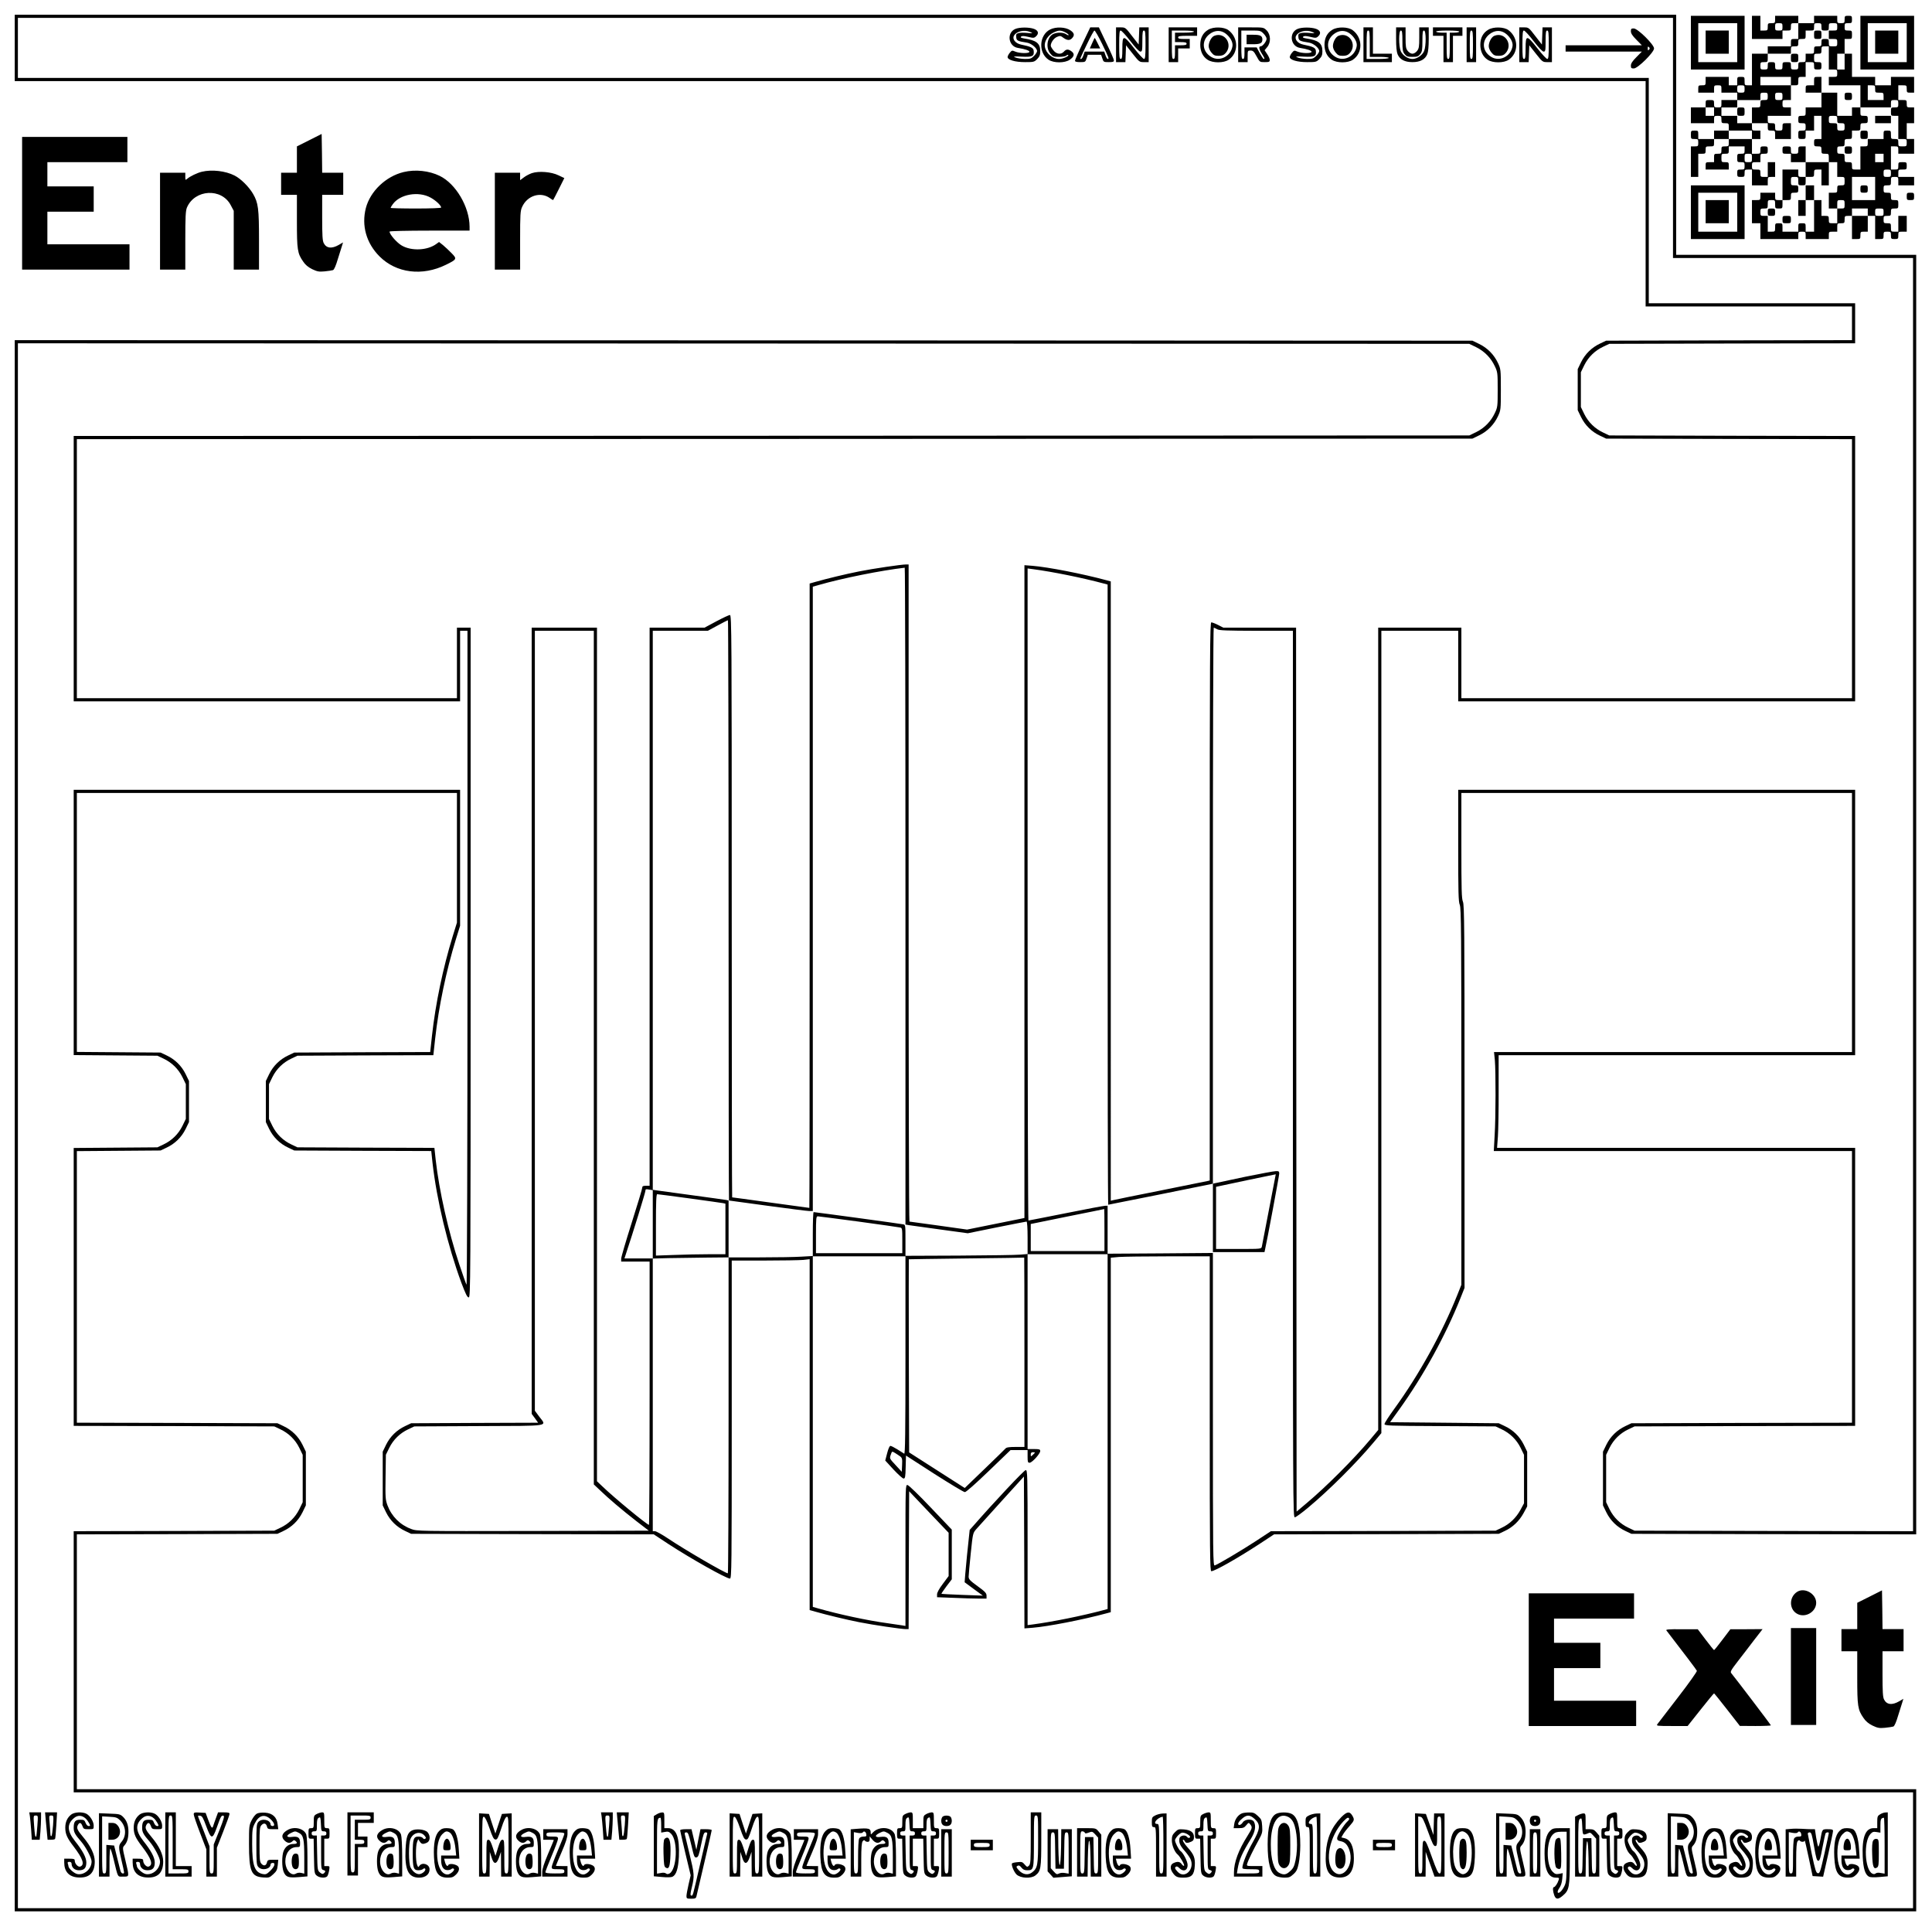
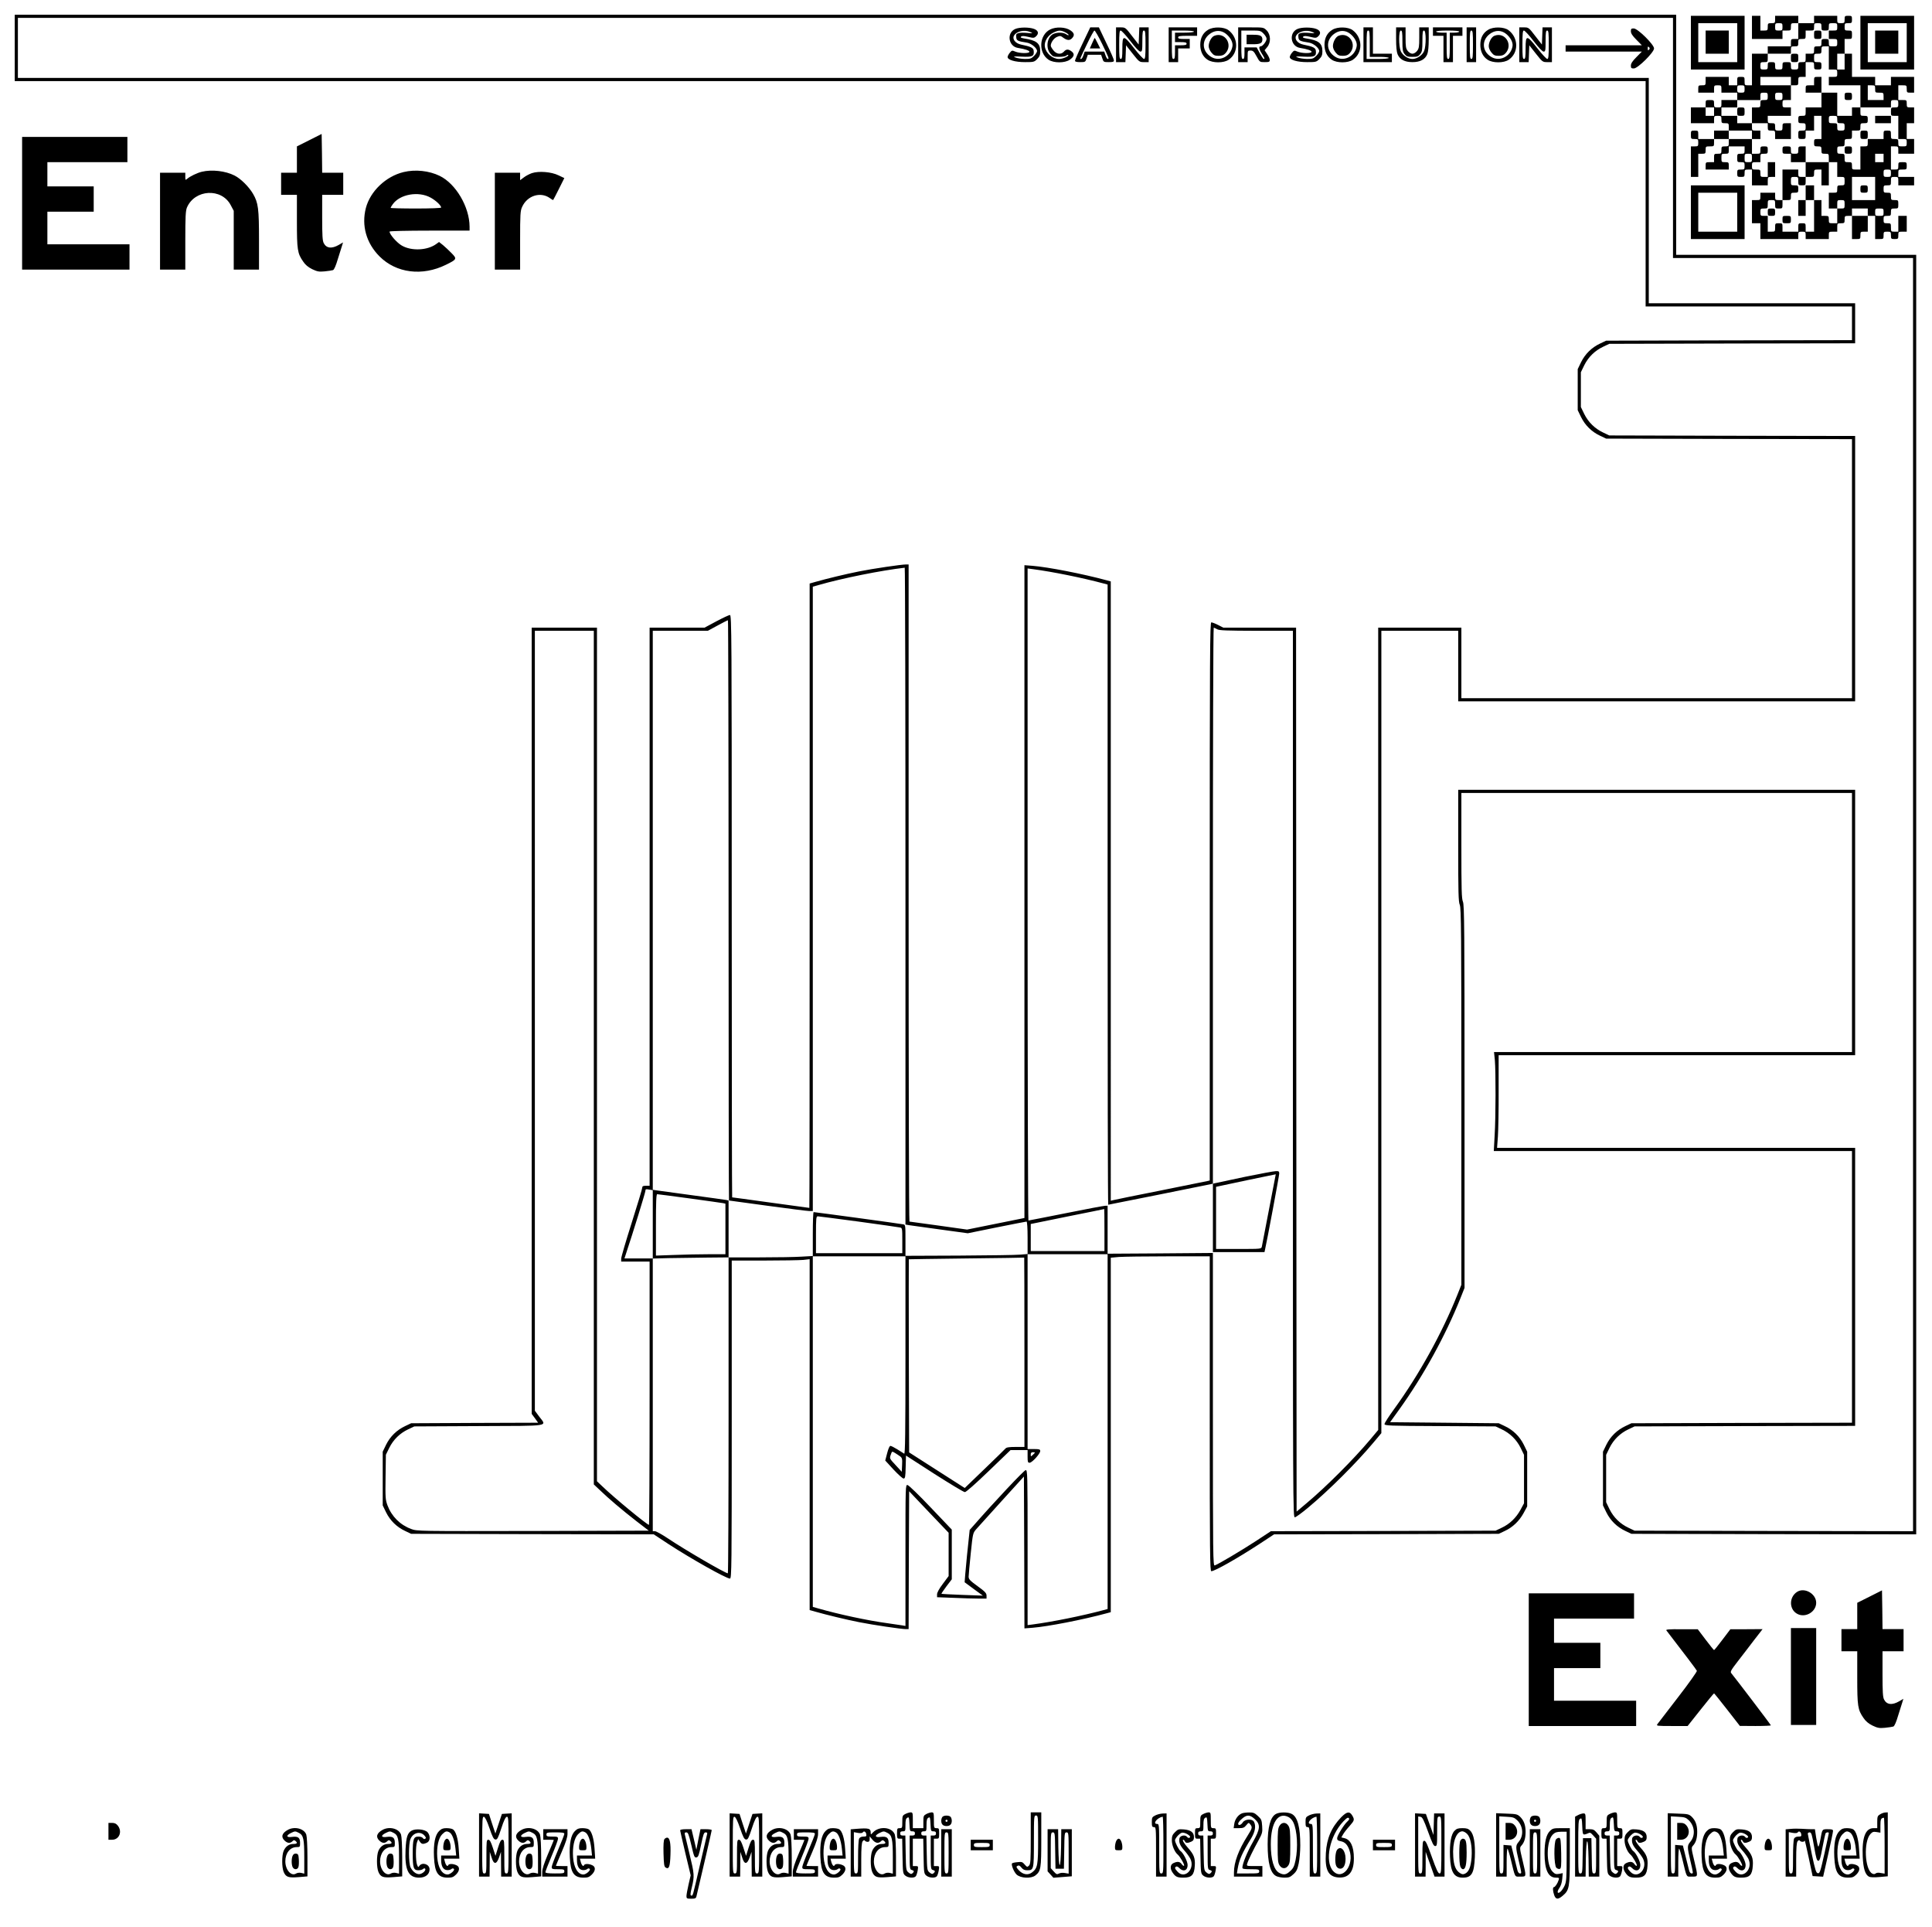
<svg xmlns="http://www.w3.org/2000/svg" version="1.0" width="2446.667" height="2440" viewBox="0 0 1835 1830">
  <path d="M14 45.5V77h1549v214h196v32l-116.7.2-116.8.3-5.7 2.7c-7.9 3.7-14.2 9.8-18.1 17.7l-3.2 6.6v39l3.2 6.6c3.9 7.9 10.2 14 18.1 17.7l5.7 2.7 116.8.3 116.7.2v246h-371v-67h-79v761.9l-7.7 9.2c-15.7 18.7-41.7 44.7-60.3 60.3l-9.5 8-.3-419.7-.2-419.7h-69.1l-4.9-2.5c-2.7-1.4-5.6-2.5-6.5-2.5-1.3 0-1.5 27.6-1.5 265v265l-2.2.5c-1.3.3-21.3 4.3-44.5 9-23.2 4.6-43.4 8.7-44.8 9.1l-2.5.6V552.1l-3.7-1c-23.3-6.3-55.9-12.6-70.5-13.8l-7.8-.6v619.9l-27.2 5.5-27.3 5.5-27-3.8c-14.8-2-27.3-3.7-27.7-3.8-.5 0-.8-140.4-.8-312V536h-2.5c-4.4 0-31.5 4-44.5 6.6-12.2 2.4-31.2 7-41.7 10l-5.3 1.5v296.5c0 163-.1 296.4-.3 296.4-.1 0-16.6-2.3-36.6-5-20-2.8-36.5-5-36.7-5-.2 0-.4-124.4-.4-276.5 0-256.7-.1-276.5-1.7-276.5-.9 0-6.7 2.7-12.9 6l-11.2 6H617v530h-3.5c-2.7 0-3.5.4-3.5 1.8 0 1.1-4.5 16-10 33.3-5.5 17.3-10 32.6-10 34.1v2.8h27v125c0 68.7-.3 125-.6 125-1.8 0-33.6-26.2-44.1-36.4l-5.3-5V596h-62v746.6l3.1 4.2 3 4.2-60.3.2-60.3.3-5.7 2.7c-7.9 3.7-14.2 9.8-18.1 17.7l-3.2 6.6v51l3.2 6.6c3.9 7.9 10.2 14 18.1 17.7l5.7 2.7 115.2.3 115.2.2 14.3 9.4c21.2 13.8 54.6 32.6 58.1 32.6 1.6 0 1.7-10.8 1.7-151v-151h30.9c16.9 0 33.6-.3 37-.6l6.1-.7v333.2l5.3 1.5c10.5 3 29.5 7.6 41.7 10 13 2.6 40.1 6.6 44.5 6.6h2.5l.2-65.5.3-65.4 18.7 19.7 18.8 19.7v41.1l-5.5 7.4c-3.5 4.6-5.5 8.3-5.5 10v2.7l15.8.6c8.6.4 19.2.7 23.5.7h7.7v-2.8c0-2.3-1.3-3.8-8.5-9s-8.5-6.6-8.5-9c0-1.5.9-11.5 2-22.1 2-19.1 2-19.3 5.2-23 1.8-2.1 12.8-14.2 24.3-26.9l21-23.1.3 72.1.2 72.1 7.8-.6c14.6-1.2 47.2-7.5 70.5-13.8l3.7-1v-336.6l7.7-.7c4.2-.3 25.3-.6 47-.6h39.3v149.5c0 133.9.2 149.5 1.5 149.5 3.2 0 24.6-12.1 45.3-25.6l14.3-9.4 106.7-.2 106.7-.3 5.7-2.7c7.6-3.5 13.8-9.5 17.9-17l3.4-6.3v-52l-3.2-6.6c-3.9-7.9-10.2-14-18.1-17.7l-5.7-2.7-51.6-.5-51.6-.5 8.7-12.1c23-32 44-70.3 58.1-105.6l3.9-9.8v-181.6c0-159-.2-181.9-1.5-185.1-1.3-3-1.5-11.3-1.5-53.4V753h371v246h-340l.8 7.7c.9 10.7.9 53.6-.2 71.5l-.8 14.8H1759v258l-104.7.2-104.8.3-5.7 2.7c-7.9 3.7-14.2 9.8-18.1 17.7l-3.2 6.6v51l3.2 6.6c3.9 7.9 10.2 14 18.1 17.7l5.7 2.7 135.3.3 135.2.2V242h-228V14H14v31.5zM1589 131v114h228v1209l-132.2-.2-132.3-.3-5.7-2.7c-7.9-3.7-14.2-9.8-18.1-17.7l-3.2-6.6v-45l3.2-6.6c3.9-7.9 10.2-14 18.1-17.7l5.7-2.7 104.8-.3 104.7-.2v-264h-340.1l.8-10.8c.4-5.9.8-25.7.7-44V1002H1762V750h-377v52.9c0 44.7.2 53.4 1.5 56.4 1.3 3.2 1.5 25.7 1.5 182.1V1220l-3.9 9.8c-14.5 36.2-36.2 75.5-59.8 108-5.1 7-9.3 13.5-9.3 14.4 0 1.6 3.6 1.8 52.8 2l52.7.3 5.7 2.7c7.9 3.7 14.2 9.8 18.1 17.7l3.2 6.6v46l-3.4 6.3c-4.1 7.5-10.3 13.5-17.9 17l-5.7 2.7-106.7.3-106.7.2-14.3 9.4c-13.5 8.8-35.2 21.7-39 23.1-1.7.7-1.8-6.8-1.8-148v-148.7l-50 .4-50 .3V1145h-2.3c-1.3 0-18 3.1-37.2 7-19.2 3.8-35.3 7-35.7 7-.4 0-.8-139.3-.8-309.6V539.8l5.3.7c18.2 2.4 47 8.2 67 13.6l3.7 1v294.4c0 162 .2 294.5.6 294.5.6 0 93.5-18.7 97.2-19.5l2.2-.5V860c0-145.2.3-264 .8-264 .4.1 1.8.7 3.2 1.5 2 1.2 9 1.4 37.3 1.5h34.7v421.1c0 415.3 0 421 1.9 420.7 1.1-.2 6.8-4.3 12.6-9.2 19.6-16.3 45.6-42.2 61.8-61.5l7.7-9.2V599h73v67h377V414l-116.7-.2-116.8-.3-5.7-2.7c-7.9-3.7-14.2-9.8-18.1-17.7l-3.2-6.6v-33l3.2-6.6c3.9-7.9 10.2-14 18.1-17.7l5.7-2.7 116.8-.3 116.7-.2v-38h-196V74H17V17h1572v114zM860 850.9v311.9l3.3.6c1.7.3 15.1 2.1 29.6 4.1l26.3 3.6 27.5-5.6c15-3 27.8-5.5 28.3-5.5.6 0 1 6.3 1 15.4v15.4l-7.2.6c-4 .4-30.1.7-58.1.9l-50.7.2v-14.7c0-14.5 0-14.8-2.2-15.2-2.5-.6-83.8-11.6-85-11.6-.5 0-.8 9.4-.8 20.8v20.9l-10.7.6c-5.8.4-23.8.7-40 .7H692v-54l-2.2-.5c-1.3-.2-15.8-2.3-32.3-4.5-16.5-2.2-31.7-4.3-33.7-4.6l-3.8-.6v65.2h-26.9l1.4-4.3c6.5-19.4 18.5-58.4 18.5-59.9 0-1.6.5-1.8 3.5-1.2l3.5.6V599h52.3l9.2-5c5.1-2.8 9.5-5 9.9-5 .3 0 .6 124 .6 275.5s.2 275.5.4 275.5 16.7 2.3 36.7 5c20 2.7 37.8 5 39.6 5h3.3V557.1l5.3-1.5c22.9-6.6 60-14 82-16.5.4-.1.7 140.2.7 311.8zm-296 153.4v405.3l5.3 5c8.2 8 21.7 19.4 34.8 29.6l12.1 9.3-110.1.3c-109.4.2-110 .2-115.6-1.9-10.5-3.9-18.5-11.9-22.5-22.5-1.9-5.3-2.1-7.3-1.8-26.9l.3-21.1 3.2-6.5c3.9-7.9 10.2-14 18.1-17.7l5.7-2.7 61.3-.3c69.8-.3 64.5.6 57.2-9.2l-4-5.4V599h56v405.3zm90.9 133.7c16.3 2.2 30.6 4.3 31.9 4.5l2.2.5v48h-15.7c-8.7 0-23.6.3-33 .7l-17.3.6v-29.1c0-21.7.3-29.2 1.2-29.2.6 0 14.5 1.8 30.7 4zm394.1 30v20h-70V1162.3l34.8-7.1c19.1-3.8 34.8-7 35-7.1.1-.1.2 8.9.2 19.9zm-233.6-8c20.4 2.8 38.1 5.3 39.4 5.6 2.1.4 2.2.8 2.2 12.4v12h-82v-17.5c0-15.7.2-17.5 1.7-17.5.9 0 18.3 2.3 38.7 5zm236.6 199.5v168.4l-3.7 1c-20 5.4-48.8 11.2-67 13.6l-5.3.7v-73.6c0-70.6-.1-73.6-1.8-73.6-1.5 0-29.9 30.2-50 53.2l-3.2 3.6-2.6 24.7c-1.3 13.6-2.3 24.9-2.2 25 .2.1 4.1 3 8.8 6.5l8.5 6.2-19.5-.7c-10.7-.4-19.7-.9-19.8-1-.2-.2 1.9-3.4 4.7-7.1l5.1-6.7v-47.2l-20-21c-11-11.6-20.8-21.1-22-21.3-2-.3-2-.2-2 66.7v67.1l-2.7-.5c-1.6-.3-8-1.2-14.3-2.1-19.2-2.6-46.1-8.4-65.7-14l-5.3-1.5V1193h88v94.1c0 74.9-.3 93.9-1.2 93.3-.7-.4-3.6-2.3-6.5-4.1-2.9-1.8-5.8-3.3-6.6-3.3-.8 0-2 2.7-3.1 7l-1.8 6.9 7.8 8.5c4.4 4.7 8.7 8.6 9.6 8.6 1.5 0 1.8-1.4 2-10.9l.3-10.9 27 17.4c14.9 9.5 27.8 17.3 28.9 17.3 1.1.1 10.1-7.9 22.6-19.9l20.8-20H976v6c0 5.2.2 6 1.9 6 2.4 0 10.1-8.6 10.1-11.1 0-1.6-.8-1.9-6-1.9h-6v-185h76v168.5zM692 1344c0 82.5-.3 150-.7 150-2.4 0-40.8-22.3-57-33.2-5.6-3.7-11.1-6.8-12.3-6.8h-2v-258.9l14.8-.4c8.1-.1 24.3-.4 36-.5l21.2-.2v150zm281-60v90h-8.4c-6.2 0-8.7.4-9.6 1.5-.7.8-9.7 9.6-20 19.5l-18.7 18-26.4-16.9-26.4-16.9-.3-91.6c-.1-50.4-.1-91.7 0-91.8.2-.1 24.8-.4 54.8-.8 30-.3 54.6-.7 54.8-.8.1-.1.2 40.3.2 89.8zm-118.1 98.9c1.9 1.5 2.2 2.4 1.9 8.2l-.3 6.5-5.8-6.3c-5.8-6.2-5.9-6.3-4.7-9.8 1.2-3.5 1.2-3.5 3.9-1.9 1.5.9 3.7 2.4 5 3.3zm128.1-3.6c0 .2-.9 1.2-2 2.2-1.9 1.8-2 1.7-2-.3 0-1.5.6-2.2 2-2.2 1.1 0 2 .2 2 .3z" />
  <path d="M964.3 27.5c-8.4 3.6-6.6 16.6 2.5 18 7 1.1 11.3 2.6 10.9 3.8-.5 1.6-9.4 1.4-13.4-.3-3-1.3-3.3-1.2-5.2 1.1-1.1 1.3-2 3.1-2.1 4 0 2.8 7.1 4.9 16.6 4.9 8.1 0 8.7-.1 11.5-2.9 2.3-2.4 2.9-3.8 2.9-7.4 0-7.6-3.5-10.4-15.4-12.2-2.8-.5-3.6-.9-2.8-1.7.8-.8 2.6-.8 6.7.2 5 1.2 5.7 1.2 7.5-.5 3-2.7 2.2-5.6-2-7.1-4.7-1.7-13.8-1.6-17.7.1zm14.2 2.9c2.8 1.3 2.7 1.4-2.7.9-3.1-.3-6.8-.3-8.3.1-2.2.6-2.6 1.1-2.3 3.9.3 3.3 1.2 3.8 10.2 5.2 4.2.7 9.6 5.2 9.6 8 0 .9-1.3 3-2.9 4.6-2.6 2.6-3.6 2.9-8.8 2.9-3.2-.1-7.1-.7-8.8-1.4-2.6-1.1-1.9-1.2 6-.8 10.1.5 11.9-.4 11.3-5.5-.3-2.9-2.4-4-12.2-6-5.1-1.1-8.3-5.1-6.6-8.3 2.3-4.3 9.9-6.1 15.5-3.6z" />
  <path d="M997.4 28c-10.5 5.3-11.4 22.1-1.5 28.7 4.9 3.3 15.4 3.3 20.2 0 4.2-2.9 4.8-5.5 1.8-7.8-3.1-2.4-5.2-2.4-7.4.1-2.7 3-6.9 2.6-9.9-1.1-1.4-1.7-2.6-3.7-2.6-4.5 0-3 3-7.2 6-8.4 2.8-1.2 3.4-1.1 6 .9 3.6 2.6 6.2 2.7 8.3.3 2.5-2.7 2.1-4.8-1.5-7.3-4.6-3.3-13.9-3.7-19.4-.9zm14.2 2.6c1.9.9 3.4 2.1 3.4 2.6s-1 .2-2.2-.6c-2.8-2-9-2.1-12.7-.2-5.6 3-7.1 13.1-2.5 18.5 2.3 2.8 3.1 3.1 8.3 3.1 3.1 0 6.2-.5 6.9-1.2.6-.6 1.4-.9 1.8-.6 1 1.1-5.3 3.8-8.6 3.8-6.3 0-12.4-5.2-13.6-11.5-.9-4.8 2.7-10.9 8-13.5 5-2.4 6.8-2.5 11.2-.4zM1028.2 41.3c-4 8.3-7.2 15.8-7.2 16.4 0 .9 1.7 1.3 4.9 1.3 4.8 0 5-.1 6.1-3.5l1.2-3.5h12.6l1.2 3.5c1.1 3.4 1.3 3.5 6.1 3.5 3.9 0 4.9-.3 4.9-1.6 0-.9-3.2-8.3-7.2-16.5l-7.1-14.9h-8.2l-7.3 15.3zm18.6.4c6.4 13.2 6.8 14.3 5.3 14.3-.5 0-1.5-1.6-2.1-3.5l-1.2-3.5h-18.6l-1.2 3.5c-.6 1.9-1.6 3.5-2.2 3.5-1.2 0-1.6 1 5.7-14.3 3.3-7 6.5-12.7 7-12.7.6 0 3.9 5.7 7.3 12.7z" />
  <path d="M1037.3 41l-2.2 5h9.9l-2.5-5c-1.4-2.8-2.6-5-2.8-5-.1 0-1.2 2.3-2.4 5zM1060 42.5V59h8.9l.3-8 .3-8 6.3 8c6.2 7.8 6.4 8 10.8 8h4.4V26h-8.9l-.3 8.2-.3 8.1-6.3-8.1c-6.2-8.1-6.4-8.2-10.8-8.2h-4.4v16.5zm13.6-3.5c4.8 6.3 8.4 10 9.5 10 1.7 0 1.9-.9 1.9-10 0-8.2.3-10 1.5-10 1.3 0 1.5 2.2 1.5 13.5 0 11-.3 13.5-1.4 13.5-.8 0-5-4.5-9.3-10-10.3-13.1-11.3-13.1-11.3 0 0 8.2-.3 10-1.5 10-1.3 0-1.5-2.2-1.5-13.5 0-11.1.3-13.5 1.4-13.5.8 0 5 4.5 9.2 10zM1110 42.5V59h9V46h11v-9h-5.5c-4.2 0-5.5-.3-5.5-1.5s1.7-1.5 9-1.5h9v-8h-27v16.5zm24-12.5c0 .6-3.7 1-9 1h-9v9h5.5c4.2 0 5.5.3 5.5 1.5s-1.3 1.5-5.5 1.5h-5.5v6.5c0 5.1-.3 6.5-1.5 6.5-1.3 0-1.5-2.2-1.5-13.5V29h10.5c6.3 0 10.5.4 10.5 1zM1147.6 28.2c-5 2.9-7.6 7.8-7.6 14.3 0 6.2 2.4 11.3 6.9 14.2 4.8 3.3 15.4 3.3 20.1 0 9.6-6.5 9.4-20.9-.3-28.1-4.2-3.1-14.1-3.4-19.1-.4zm16.4 3.6c4.4 3.3 7.2 8.3 6.6 12-1.5 9.7-12.2 15.2-20.3 10.2-9.4-5.7-9.2-17.2.3-22.8 4.5-2.6 9.3-2.4 13.4.6z" />
  <path d="M1153.3 34c-2.7 1.1-5.3 5.9-5.3 9.9 0 1.7 1.1 4.2 2.6 6 2.1 2.6 3.3 3.1 6.8 3.1 3.1 0 4.8-.6 6.4-2.3 7.7-8.1-.3-20.8-10.5-16.7zM1176 42.5V59h9v-5.5c0-5.4.1-5.5 2.8-5.5 2.3 0 3.2.9 5.7 5.5 3 5.5 3 5.5 7.8 5.5 4.1 0 4.7-.3 4.7-2.1 0-1.1-1.1-3.6-2.5-5.6l-2.4-3.6 2.4-2.9c3.8-4.4 3.5-11.9-.4-15.9-2.9-2.9-3-2.9-15-2.9H1176v16.5zm24.1-10.6c1.6 1.6 2.9 3.8 2.9 4.9 0 2.4-3.7 7.2-5.6 7.2-2.1 0-1.7 2.6 1.1 7 2.7 4.2 2.9 5 1.8 5-.5 0-2.1-2.5-3.8-5.5l-2.9-5.5H1182v5.5c0 4.2-.3 5.5-1.5 5.5-1.3 0-1.5-2.2-1.5-13.5V29h9.1c8.7 0 9.2.1 12 2.9z" />
  <path d="M1184 37.5V42h6.3c6.7 0 8.7-1 8.7-4.5s-2-4.5-8.7-4.5h-6.3v4.5zM1232.3 27.5c-8.4 3.6-6.6 16.6 2.5 18 7 1.1 11.3 2.6 10.9 3.8-.5 1.6-9.4 1.4-13.4-.3-3-1.3-3.3-1.2-5.2 1.1-1.1 1.3-2 3.1-2.1 4 0 2.8 7.1 4.9 16.6 4.9 8.1 0 8.7-.1 11.5-2.9 2.3-2.4 2.9-3.8 2.9-7.4 0-7.6-3.5-10.4-15.4-12.2-2.8-.5-3.6-.9-2.8-1.7.8-.8 2.6-.8 6.7.2 5 1.2 5.7 1.2 7.5-.5 3-2.7 2.2-5.6-2-7.1-4.7-1.7-13.8-1.6-17.7.1zm14.2 2.9c2.8 1.3 2.7 1.4-2.7.9-3.1-.3-6.8-.3-8.3.1-2.2.6-2.6 1.1-2.3 3.9.3 3.3 1.2 3.8 10.2 5.2 4.2.7 9.6 5.2 9.6 8 0 .9-1.3 3-2.9 4.6-2.6 2.6-3.6 2.9-8.8 2.9-3.2-.1-7.1-.7-8.8-1.4-2.6-1.1-1.9-1.2 6-.8 10.1.5 11.9-.4 11.3-5.5-.3-2.9-2.4-4-12.2-6-5.1-1.1-8.3-5.1-6.6-8.3 2.3-4.3 9.9-6.1 15.5-3.6zM1265.6 28.2c-5 2.9-7.6 7.8-7.6 14.3 0 6.2 2.4 11.3 6.9 14.2 4.8 3.3 15.4 3.3 20.1 0 9.6-6.5 9.4-20.9-.3-28.1-4.2-3.1-14.1-3.4-19.1-.4zm16.4 3.6c4.4 3.3 7.2 8.3 6.6 12-1.5 9.7-12.2 15.2-20.3 10.2-9.4-5.7-9.2-17.2.3-22.8 4.5-2.6 9.3-2.4 13.4.6z" />
  <path d="M1271.3 34c-2.7 1.1-5.3 5.9-5.3 9.9 0 1.7 1.1 4.2 2.6 6 2.1 2.6 3.3 3.1 6.8 3.1 3.1 0 4.8-.6 6.4-2.3 7.7-8.1-.3-20.8-10.5-16.7zM1295 42.5V59h27v-8h-18V26h-9v16.5zm6-1V54h9c5.3 0 9 .4 9 1s-4.2 1-10.5 1H1298V42.5c0-11.3.2-13.5 1.5-13.5s1.5 2.1 1.5 12.5zM1326 37c0 7.4.5 12.2 1.4 14.5 2.1 5 6.8 7.5 14.1 7.5s12-2.5 14.1-7.5c.9-2.3 1.4-7.1 1.4-14.5V26h-9v9.9c0 8.4-.3 10.2-2.1 12.5-1.2 1.5-3 2.6-4.4 2.6-1.4 0-3.2-1.1-4.4-2.6-1.8-2.3-2.1-4.1-2.1-12.5V26h-9v11zm6 1.9c0 8.4.3 10.2 2.1 12.5 1.8 2.2 2.8 2.6 7.4 2.6 4.6 0 5.6-.4 7.4-2.6 1.8-2.3 2.1-4.1 2.1-12.5 0-8.1.3-9.9 1.5-9.9 2.1 0 2.1 14.6.1 19.5-1.7 4-6.8 7.5-11.1 7.5s-9.4-3.5-11.1-7.5c-2-4.9-2-19.5.1-19.5 1.2 0 1.5 1.8 1.5 9.9zM1361 30v4h10v25h9V34h9v-8h-28v4zm25 0c0 .5-2 1-4.5 1h-4.5v12.5c0 10.4-.2 12.5-1.5 12.5s-1.5-2.1-1.5-12.5V31h-5c-2.7 0-5-.5-5-1 0-.6 4.3-1 11-1s11 .4 11 1zM1393 42.5V59h9V26h-9v16.5zm6 0c0 11.3-.2 13.5-1.5 13.5s-1.5-2.2-1.5-13.5.2-13.5 1.5-13.5 1.5 2.2 1.5 13.5zM1413.6 28.2c-5 2.9-7.6 7.8-7.6 14.3 0 6.2 2.4 11.3 6.9 14.2 4.8 3.3 15.4 3.3 20.1 0 9.6-6.5 9.4-20.9-.3-28.1-4.2-3.1-14.1-3.4-19.1-.4zm16.4 3.6c4.4 3.3 7.2 8.3 6.6 12-1.5 9.7-12.2 15.2-20.3 10.2-9.4-5.7-9.2-17.2.3-22.8 4.5-2.6 9.3-2.4 13.4.6z" />
  <path d="M1419.3 34c-2.7 1.1-5.3 5.9-5.3 9.9 0 1.7 1.1 4.2 2.6 6 2.1 2.6 3.3 3.1 6.8 3.1 3.1 0 4.8-.6 6.4-2.3 7.7-8.1-.3-20.8-10.5-16.7zM1443 42.5V59h8.9l.3-8 .3-8 6.3 8c6.2 7.8 6.4 8 10.8 8h4.4V26h-8.9l-.3 8.2-.3 8.1-6.3-8.1c-6.2-8.1-6.4-8.2-10.8-8.2h-4.4v16.5zm13.6-3.5c4.8 6.3 8.4 10 9.5 10 1.7 0 1.9-.9 1.9-10 0-8.2.3-10 1.5-10 1.3 0 1.5 2.2 1.5 13.5 0 11-.3 13.5-1.4 13.5-.8 0-5-4.5-9.3-10-10.3-13.1-11.3-13.1-11.3 0 0 8.2-.3 10-1.5 10-1.3 0-1.5-2.2-1.5-13.5 0-11.1.3-13.5 1.4-13.5.8 0 5 4.5 9.2 10zM1549 29.7c0 2 1.5 4.3 5.2 8l5.2 5.3H1487v6h72.4l-5.2 5.3c-3.7 3.7-5.2 6-5.2 8 0 2.3.4 2.7 2.8 2.7 3.8 0 19.2-15.3 19.2-19 0-3.7-15.5-19-19.3-19-2.3 0-2.7.4-2.7 2.7zm17.2 17.5c-.9.9-1.2.7-1.2-1.2s.3-2.1 1.2-1.2c.9.9.9 1.5 0 2.4zM1182.5 1117.5c-14.3 3-27 5.7-28.2 6l-2.3.5v65h49l.5-2.3c1.7-7.2 13.5-70.3 13.5-72.3 0-2.1-.5-2.4-3.2-2.3-1.8 0-15 2.5-29.3 5.4zm28.9-.8c-.2 1-3.1 16-6.4 33.3-3.3 17.3-6.2 32.5-6.5 33.7-.5 2.3-.6 2.3-22 2.3H1155v-59l2.3-.5c1.2-.3 13.9-3 28.2-6 14.3-2.9 26.1-5.4 26.2-5.4 0-.1-.1.7-.3 1.6zM1606 40.5V66h51V15h-51v25.5zm44 0V59h-37V22h37v18.5z" />
  <path d="M1620 40v11h22V29h-22v11z" />
  <path d="M1664 26v11h29v-8h4c3.9 0 4-.1 4-3.5 0-3.3.2-3.5 3.5-3.5h3.5v15h-3.5c-3.3 0-3.5.2-3.5 3.5V44h-22v7h-15v30h-3.5c-3.4 0-3.5-.1-3.5-4s-.1-4-3.5-4-3.5.1-3.5 4v4h-8v-8h-22v4c0 3.9-.1 4-3.5 4-3.3 0-3.5.2-3.5 3.5V88h15v-3.5c0-3.3.2-3.5 3.5-3.5s3.5.2 3.5 3.5V88h15v7h-15v3.5c0 3.3-.2 3.5-3.5 3.5s-3.5-.2-3.5-3.5c0-3.4-.1-3.5-4-3.5s-4 .1-4 3.5v3.5h-14v15h22v-3.5c0-3.3.2-3.5 3.5-3.5s3.5.2 3.5 3.5.2 3.5 3.5 3.5 3.5.2 3.5 3.5v3.5h-14v8h-15v-4c0-3.9-.1-4-3.5-4s-3.5.1-3.5 4 .1 4 3.5 4c3.3 0 3.5.2 3.5 3.5s-.2 3.5-3.5 3.5h-3.5v29h7v-22h3.5c3.3 0 3.5-.2 3.5-3.5 0-3.4.1-3.5 4-3.5s4-.1 4-3.5V132h14v3.5c0 3.3-.2 3.5-3.5 3.5s-3.5.2-3.5 3.5-.2 3.5-3.5 3.5c-3.4 0-3.5.1-3.5 4v4h-4c-3.9 0-4 .1-4 3.5v3.5h22v-3.5c0-3.3-.2-3.5-3.5-3.5-3.4 0-3.5-.1-3.5-4s.1-4 3.5-4c3.3 0 3.5-.2 3.5-3.5V139h15v3.5c0 3.3-.2 3.5-3.5 3.5-3.4 0-3.5.1-3.5 4s.1 4 3.5 4c3.3 0 3.5.2 3.5 3.5s-.2 3.5-3.5 3.5-3.5.2-3.5 3.5.2 3.5 3.5 3.5 3.5-.2 3.5-3.5.2-3.5 3.5-3.5h3.5v15h15v-4c0-3.9.1-4 3.5-4h3.5v-14h-7v14h-3.5c-3.3 0-3.5-.2-3.5-3.5 0-3.4-.1-3.5-4-3.5s-4-.1-4-3.5.1-3.5 4-3.5h4v-4c0-3.9.1-4 3.5-4 3.3 0 3.5-.2 3.5-3.5s-.2-3.5-3.5-3.5-3.5.2-3.5 3.5c0 3.4-.1 3.5-4 3.5h-4v-14h8v-8h-4c-3.9 0-4-.1-4-3.5V117h15v3.5c0 3.3.2 3.5 3.5 3.5 3.4 0 3.5.1 3.5 4v4h15v-15h-4c-3.9 0-4 .1-4 3.5 0 3.3-.2 3.5-3.5 3.5s-3.5-.2-3.5-3.5-.2-3.5-3.5-3.5-3.5-.2-3.5-3.5V110h22v-8h-4c-3.9 0-4-.1-4-3.5s.1-3.5 4-3.5h4V81h3.5c3.4 0 3.5-.1 3.5-4s.1-4 3.5-4h3.5V59h4c3.9 0 4 .1 4 3.5 0 3.3.2 3.5 3.5 3.5s3.5-.2 3.5-3.5-.2-3.5-3.5-3.5c-3.4 0-3.5-.1-3.5-4s.1-4 3.5-4c3.3 0 3.5-.2 3.5-3.5s.2-3.5 3.5-3.5h3.5v22h4c3.9 0 4 .1 4 3.5s-.1 3.5-4 3.5h-4v8h30v21h-8v8h-14V88h-15V73h-3.5c-3.4 0-3.5.1-3.5 4v4h-4c-3.9 0-4 .1-4 3.5V88h15v14h-15v4c0 3.9-.1 4-3.5 4-3.3 0-3.5.2-3.5 3.5s.2 3.5 3.5 3.5 3.5.2 3.5 3.5-.2 3.5-3.5 3.5c-3.4 0-3.5.1-3.5 4s.1 4 3.5 4 3.5-.1 3.5-4v-4h8v-14h7v22h-3.5c-3.3 0-3.5.2-3.5 3.5s.2 3.5 3.5 3.5 3.5.2 3.5 3.5.2 3.5 3.5 3.5c3.4 0 3.5.1 3.5 4v4h-22v-15h-3.5c-3.3 0-3.5.2-3.5 3.5s-.2 3.5-3.5 3.5-3.5-.2-3.5-3.5c0-3.4-.1-3.5-4-3.5s-4 .1-4 3.5.1 3.5 4 3.5h4v8h14v14h-3.5c-3.3 0-3.5-.2-3.5-3.5V161h-15v29h-3.5c-3.3 0-3.5-.2-3.5-3.5V183h-14v3.5c0 3.4-.1 3.5-4 3.5h-4v22h8v15h36v-3.5c0-3.3.2-3.5 3.5-3.5s3.5.2 3.5 3.5v3.5h22v-3.5c0-3.4.1-3.5 4-3.5h4v-4c0-3.9.1-4 3.5-4 3.3 0 3.5-.2 3.5-3.5s.2-3.5 3.5-3.5h3.5v22h4c3.9 0 4-.1 4-3.5 0-3.3.2-3.5 3.5-3.5h3.5v-15h7v22h4c3.9 0 4-.1 4-3.5 0-3.3.2-3.5 3.5-3.5s3.5.2 3.5 3.5.2 3.5 3.5 3.5 3.5-.2 3.5-3.5c0-3.4.1-3.5 4-3.5h4v-15h-8v15h-3.5c-3.4 0-3.5-.1-3.5-4s-.1-4-3.5-4c-3.3 0-3.5-.2-3.5-3.5s.2-3.5 3.5-3.5 3.5-.2 3.5-3.5.2-3.5 3.5-3.5c3.4 0 3.5-.1 3.5-4s-.1-4-3.5-4c-3.3 0-3.5-.2-3.5-3.5s-.2-3.5-3.5-3.5-3.5-.2-3.5-3.5.2-3.5 3.5-3.5c3.4 0 3.5-.1 3.5-4s.1-4 3.5-4 3.5.1 3.5 4v4h15v-8h-15v-3.5c0-3.4.1-3.5 4-3.5s4-.1 4-3.5-.1-3.5-4-3.5-4 .1-4 3.5c0 3.3-.2 3.5-3.5 3.5h-3.5v-22h3.5c3.3 0 3.5.2 3.5 3.5v3.5h15v-14h-7v-15h7v-15h-3.5c-3.3 0-3.5-.2-3.5-3.5 0-3.4-.1-3.5-4-3.5h-4V81h4c3.9 0 4 .1 4 3.5 0 3.3.2 3.5 3.5 3.5h3.5V73h-22v8h-15v-8h-22V51h-7V37h3.5c3.4 0 3.5-.1 3.5-4s-.1-4-3.5-4c-3.3 0-3.5-.2-3.5-3.5s.2-3.5 3.5-3.5 3.5-.2 3.5-3.5-.2-3.5-3.5-3.5-3.5.2-3.5 3.5-.2 3.5-3.5 3.5-3.5-.2-3.5-3.5V15h-22v7h-15v-7h-22v3.5c0 3.3-.2 3.5-3.5 3.5s-3.5.2-3.5 3.5-.2 3.5-3.5 3.5h-3.5V15h-8v11zm29-.5c0 3.3-.2 3.5-3.5 3.5s-3.5-.2-3.5-3.5.2-3.5 3.5-3.5 3.5.2 3.5 3.5zm37 0c0 3.3.2 3.5 3.5 3.5s3.5-.2 3.5-3.5c0-3.4.1-3.5 4-3.5s4 .1 4 3.5-.1 3.5-4 3.5h-4v8h4c3.9 0 4 .1 4 3.5s-.1 3.5-4 3.5-4-.1-4-3.5c0-3.3-.2-3.5-3.5-3.5s-3.5.2-3.5 3.5-.2 3.5-3.5 3.5-3.5.2-3.5 3.5c0 3.4-.1 3.5-4 3.5h-4v4c0 3.9-.1 4-3.5 4-3.3 0-3.5.2-3.5 3.5s-.2 3.5-3.5 3.5-3.5-.2-3.5-3.5c0-3.4-.1-3.5-4-3.5s-4 .1-4 3.5c0 3.3-.2 3.5-3.5 3.5s-3.5-.2-3.5-3.5-.2-3.5-3.5-3.5-3.5.2-3.5 3.5-.2 3.5-3.5 3.5-3.5-.2-3.5-3.5.2-3.5 3.5-3.5c3.4 0 3.5-.1 3.5-4v-4h22v-3.5c0-3.3.2-3.5 3.5-3.5s3.5-.2 3.5-3.5.2-3.5 3.5-3.5c3.4 0 3.5-.1 3.5-4v-4h4c3.9 0 4-.1 4-3.5 0-3.3.2-3.5 3.5-3.5s3.5.2 3.5 3.5zm22 33V66h-7V51h7v7.5zM1701 77v4h-29v-8h29v4zm-44 7.5c0 3.3-.2 3.5-3.5 3.5s-3.5-.2-3.5-3.5.2-3.5 3.5-3.5 3.5.2 3.5 3.5zm124 0c0 3.4.1 3.5 4 3.5s4 .1 4 3.5V95h-15V81h3.5c3.3 0 3.5.2 3.5 3.5zm-102 7c0 3.3-.2 3.5-3.5 3.5s-3.5.2-3.5 3.5c0 3.4-.1 3.5-4 3.5h-4v15h-14v-7h-15v-8h15v-7h22v-3.5c0-3.3.2-3.5 3.5-3.5s3.5.2 3.5 3.5zm14 0c0 3.3-.2 3.5-3.5 3.5s-3.5-.2-3.5-3.5.2-3.5 3.5-3.5 3.5.2 3.5 3.5zm110 7c0 3.3-.2 3.5-3.5 3.5-3.4 0-3.5.1-3.5 4s.1 4 3.5 4h3.5v22h4c3.9 0 4 .1 4 3.5s-.1 3.5-4 3.5-4-.1-4-3.5c0-3.3-.2-3.5-3.5-3.5-3.4 0-3.5-.1-3.5-4s-.1-4-3.5-4-3.5.1-3.5 4v4h-15v3.5c0 3.3-.2 3.5-3.5 3.5h-3.5v22h-4c-3.9 0-4-.1-4-3.5 0-3.3-.2-3.5-3.5-3.5-3.4 0-3.5-.1-3.5-4s-.1-4-3.5-4c-3.3 0-3.5-.2-3.5-3.5s.2-3.5 3.5-3.5 3.5-.2 3.5-3.5.2-3.5 3.5-3.5c3.4 0 3.5-.1 3.5-4v-4h4c3.9 0 4-.1 4-3.5 0-3.3.2-3.5 3.5-3.5s3.5-.2 3.5-3.5-.2-3.5-3.5-3.5c-3.4 0-3.5-.1-3.5-4v-4h29v-3.5c0-3.3.2-3.5 3.5-3.5s3.5.2 3.5 3.5zm-175 7.5v4h-8v-8h8v4zm117 7.5c0 3.3.2 3.5 3.5 3.5s3.5.2 3.5 3.5-.2 3.5-3.5 3.5-3.5-.2-3.5-3.5c0-3.4-.1-3.5-4-3.5s-4-.1-4-3.5.1-3.5 4-3.5 4 .1 4 3.5zm-81 14.5v4h-22v-8h22v4zm0 22c0 3.9-.1 4-3.5 4s-3.5-.1-3.5-4 .1-4 3.5-4 3.5.1 3.5 4zm125 0v4h-8v-8h8v4zm-44 11v7h3.5c3.4 0 3.5.1 3.5 4s-.1 4-3.5 4c-3.3 0-3.5.2-3.5 3.5 0 3.4-.1 3.5-4 3.5h-4v15h8v-4c0-3.9.1-4 3.5-4s3.5.1 3.5 4-.1 4-3.5 4h-3.5v14h-4c-3.9 0-4-.1-4-3.5 0-3.3-.2-3.5-3.5-3.5h-3.5v-15h-7v30h-8v-4c0-3.9-.1-4-3.5-4s-3.5.1-3.5 4v4h-15v-4c0-3.9-.1-4-3.5-4s-3.5.1-3.5 4-.1 4-3.5 4h-3.5v-15h-3.5c-3.3 0-3.5-.2-3.5-3.5s.2-3.5 3.5-3.5c3.4 0 3.5-.1 3.5-4s.1-4 3.5-4 3.5.1 3.5 4 .1 4 3.5 4 3.5-.1 3.5-4v-4h4c3.9 0 4-.1 4-3.5 0-3.3.2-3.5 3.5-3.5s3.5-.2 3.5-3.5-.2-3.5-3.5-3.5c-3.4 0-3.5-.1-3.5-4s.1-4 3.5-4 3.5.1 3.5 4 .1 4 3.5 4 3.5-.1 3.5-4v-4h4c3.9 0 4-.1 4-3.5 0-3.3.2-3.5 3.5-3.5h3.5v15h7v-22h8v7zm51 3.5c0 3.3-.2 3.5-3.5 3.5s-3.5-.2-3.5-3.5.2-3.5 3.5-3.5 3.5.2 3.5 3.5zm-15 14.5v11h-22v-22h22v11zm-7 22.5v3.5h-15v-7h15v3.5zm15 0c0 3.4-.1 3.5-4 3.5s-4-.1-4-3.5.1-3.5 4-3.5 4 .1 4 3.5z" />
  <path d="M1723 33c0 3.9.1 4 3.5 4s3.5-.1 3.5-4-.1-4-3.5-4-3.5.1-3.5 4zM1701 55c0 3.9.1 4 3.5 4s3.5-.1 3.5-4-.1-4-3.5-4-3.5.1-3.5 4zM1650 106c0 3.9.1 4 3.5 4s3.5-.1 3.5-4-.1-4-3.5-4-3.5.1-3.5 4zM1781 113.5v3.5h15v-7h-15v3.5zM1767 128c0 3.9.1 4 3.5 4s3.5-.1 3.5-4-.1-4-3.5-4-3.5.1-3.5 4zM1752 142.5c0 3.3.2 3.5 3.5 3.5s3.5-.2 3.5-3.5-.2-3.5-3.5-3.5-3.5.2-3.5 3.5zM1715 183v7h-7v15h7v-15h8v-14h-8v7zM1679 201.5c0 3.3.2 3.5 3.5 3.5s3.5-.2 3.5-3.5-.2-3.5-3.5-3.5-3.5.2-3.5 3.5zM1693 208.5c0 3.4.1 3.5 4 3.5s4-.1 4-3.5-.1-3.5-4-3.5-4 .1-4 3.5zM1767 179.5c0 3.3.2 3.5 3.5 3.5s3.5-.2 3.5-3.5-.2-3.5-3.5-3.5-3.5.2-3.5 3.5zM1767 40.5V66h51V15h-51v25.5zm44 0V59h-37V22h37v18.5z" />
  <path d="M1781 40v11h22V29h-22v11zM1752 91.5c0 3.3.2 3.5 3.5 3.5s3.5-.2 3.5-3.5-.2-3.5-3.5-3.5-3.5.2-3.5 3.5zM293.8 133.1L282 139v25h-15v21h15v24.8c0 27.4.5 30.7 5.9 38.5 2.1 3.2 4.8 5.4 8.6 7.3 4.9 2.3 6.4 2.6 11.8 2.1 3.4-.3 7-.9 8-1.2 1.1-.5 2.7-4.1 4.7-10.9 1.7-5.5 3.5-11.3 4-12.7l.8-2.7-4.1 2.4c-6.6 3.8-11.7 3.2-14.2-1.7-1.2-2.2-1.5-7.4-1.5-24.4V185h20v-21h-20l-.2-18.4-.3-18.4-11.7 5.9zM21 193v63h102v-24H45v-31h44v-24H45v-23h76v-24H21v63zM191.7 163.1c-4.3 1-11.4 4.4-13.9 6.7-1.7 1.4-1.8 1.3-1.8-2.1V164h-24v92h24v-27.5c0-22.6.3-28.2 1.5-31.3 7.4-17.5 33-19 41.7-2.3l2.8 5.3V256h24v-27.8c0-30.3-.7-35.6-5.7-44.2-4-6.8-11.6-14.3-17.5-17.3-8.6-4.4-21.6-5.9-31.1-3.6zM383.3 163.4c-16.9 4.1-31.6 18.2-35.8 34.1-4.3 16.7.4 33.4 13 46 15.9 15.9 40.6 19 63.1 7.9 10.4-5.1 10.6-5.6 5.3-11-2.4-2.5-6.1-5.9-8.1-7.6l-3.8-3-2.8 2c-8.3 6-23.2 6.7-32.4 1.5-4.8-2.7-11.8-10.7-11.8-13.4 0-.5 16.6-.9 38-.9h38v-3.8c-.1-18.7-13-40.7-28.4-48.2-10.1-4.9-23.1-6.3-34.3-3.6zm25.6 24.2c5 2.7 10.1 7.5 10.1 9.5 0 .5-10 .9-24 .9-13.2 0-24-.3-24-.6s.9-1.9 2-3.4c6.8-9.6 24.4-12.7 35.9-6.4zM505.2 164.4c-2.3.8-5.8 2.6-7.7 4.1l-3.5 2.6V164h-24v92h24v-27.8c0-24.6.2-28.1 1.9-31.7 4.8-10.7 17.3-14.7 26.2-8.5 1.6 1.2 3.2 2.1 3.3 1.9.2-.2 2.7-5 5.5-10.6l5.1-10.2-5.5-2.6c-6.7-3.3-18.6-4.3-25.3-2.1zM1606 201.5V227h51v-51h-51v25.5zm44 0V220h-37v-37h37v18.5z" />
-   <path d="M1620 201v11h22v-22h-22v11zM1811 186.5c0 3.3.2 3.5 3.5 3.5s3.5-.2 3.5-3.5-.2-3.5-3.5-3.5-3.5.2-3.5 3.5zM14 1069v746h1806v-116H73v-242l95.3-.2 95.2-.3 5.7-2.7c7.9-3.7 14.2-9.8 18.1-17.7l3.2-6.6v-51l-3.2-6.6c-3.9-7.9-10.2-14-18.1-17.7l-5.7-2.7-95.2-.3-95.3-.2v-257.9l39.8-.3 39.7-.3 5.7-2.7c7.9-3.7 14.2-9.8 18.1-17.7l3.2-6.6v-39l-3.2-6.6c-3.9-7.9-10.2-14-18.1-17.7l-5.7-2.7-39.7-.3-39.8-.3V753h361v123.1l-4.1 13.2c-9.1 29.7-16.2 63.4-19.6 94.1l-1.7 15.6-64.6.2-64.5.3-5.7 2.7c-7.9 3.7-14.2 9.8-18.1 17.7l-3.2 6.6v39l3.2 6.6c3.9 7.9 10.2 14 18.1 17.7l5.7 2.7 65.1.3 65 .2 1.2 11.2c4 35.4 14.4 78.6 27.4 113.9 4.1 10.8 5.6 13.9 7 13.9 1.7 0 1.8-12.2 1.8-318V596h-13v67H73V417l662.8-.2 662.7-.3 6.6-3.2c7.9-3.9 14-10.2 17.7-18.1 2.6-5.6 2.7-6.2 2.7-25.2s-.1-19.6-2.7-25.2c-3.7-7.9-9.8-14.2-17.7-18.1l-6.6-3.2-692.2-.3L14 323v746zm1388.1-739.3c7.9 3.9 14 10.2 17.7 18.1 2.6 5.5 2.7 6.4 2.7 22.2 0 15.8-.1 16.7-2.7 22.2-3.7 7.9-9.8 14.2-17.7 18.1l-6.6 3.2-662.7.3L70 414v252h367v-67h7v311.2c0 181.5-.4 310.7-.9 309.8-.5-.8-3.6-9.6-6.9-19.5-10.3-30.8-19.1-69.7-22.4-99.3l-1.2-11.2-65-.2-65.1-.3-5.7-2.7c-7.9-3.7-14.2-9.8-18.1-17.7l-3.2-6.6v-33l3.2-6.6c3.9-7.9 10.2-14 18.1-17.7l5.7-2.7 64.5-.3 64.6-.2 1.7-15.6c3.4-30.7 10.5-64.4 19.6-94.1l4.1-13.2V750H70v251.9l39.8.3 39.7.3 5.7 2.7c7.9 3.7 14.2 9.8 18.1 17.7l3.2 6.6v33l-3.2 6.6c-3.9 7.9-10.2 14-18.1 17.7l-5.7 2.7-39.7.3-39.8.3V1354l95.3.2 95.2.3 5.7 2.7c7.9 3.7 14.2 9.8 18.1 17.7l3.2 6.6v45l-3.2 6.6c-3.9 7.9-10.2 14-18.1 17.7l-5.7 2.7-95.2.3-95.3.2v248h1747v110H17V326l689.3.2 689.2.3 6.6 3.2z" />
-   <path d="M28.4 1724.7c.3 2.1.8 8 1.2 13l.6 9.3h7.5l.7-7.7c.3-4.2.6-10 .6-13v-5.3H27.8l.6 3.7zm7.1 9c-.4 5.4-.9 10-1.1 10.2-.9 1-1.3-.9-2-10.2-.7-9.6-.7-9.7 1.6-9.7 2.2 0 2.2.1 1.5 9.7zM43.4 1727.7c.4 3.8.9 9.6 1.2 13l.6 6.3h3.4c1.8 0 3.5-.3 3.7-.8.3-.4.8-6.2 1.2-13l.7-12.2H42.8l.6 6.7zm7 5.5c-.4 5.1-1 9.7-1.5 10.2-.5.6-.9 0-1-1.5 0-1.3-.4-5.9-.7-10.2-.7-7.5-.7-7.7 1.5-7.7s2.3.1 1.7 9.2zM67.6 1723.1c-3.7 2.9-5.6 7.1-5.6 12.4 0 6 1.7 9.9 8 18 8.8 11.6 10.7 17.3 6.2 19-2 .7-5.2-2.7-5.2-5.6 0-1.6-.8-1.9-5-1.9h-5v3.5c0 8.7 4.5 13.7 12.9 14.3 10.8.8 16.1-4.2 16.1-15.2 0-6.6-3.8-14.6-11-23.1-5.7-6.8-6.5-8.6-5-11.5 1.5-2.8 3-2.5 4.3 1 1 2.8 1.5 3 5.9 3 4.8 0 4.8 0 4.8-3.4 0-3.9-3.5-9.5-7-11.3-4-2-11.3-1.6-14.4.8zm13.7 3.7c1 .9 2.5 2.9 3.3 4.4 1.3 2.6 1.3 2.8-.4 2.8-1 0-2.2-1.2-2.9-3-1-2.7-1.6-3-5.2-3-4.7 0-6.1 1.8-6.1 7.7 0 4.1 1.2 6.3 7.2 13.2 4.4 5.1 9.8 15.4 9.8 18.7 0 7.1-6.9 13.2-13.5 12-3.1-.6-8.5-5.4-8.5-7.6 0-.5-.3-1.5-.6-2.4-.4-1.2 0-1.6 1.5-1.6 1.3 0 2.1.6 2.1 1.8 0 3.6 2.9 6.2 7 6.2 5 0 7-2.1 7-7.4 0-4.7-3.4-11.1-10.8-20.4-7.5-9.5-7.8-16-.9-21.8 3.4-2.9 7.5-2.8 11 .4zM132.6 1723.1c-3.7 2.9-5.6 7.1-5.6 12.4 0 6 1.7 9.9 8 18 8.8 11.6 10.7 17.3 6.2 19-2 .7-5.2-2.7-5.2-5.6 0-1.6-.8-1.9-5-1.9h-5v3.5c0 8.7 4.5 13.7 12.9 14.3 10.8.8 16.1-4.2 16.1-15.2 0-6.6-3.8-14.6-11-23.1-5.7-6.8-6.5-8.6-5-11.5 1.5-2.8 3-2.5 4.3 1 1 2.8 1.5 3 5.9 3 4.8 0 4.8 0 4.8-3.4 0-3.9-3.5-9.5-7-11.3-4-2-11.3-1.6-14.4.8zm13.7 3.7c1 .9 2.5 2.9 3.3 4.4 1.3 2.6 1.3 2.8-.4 2.8-1 0-2.2-1.2-2.9-3-1-2.7-1.6-3-5.2-3-4.7 0-6.1 1.8-6.1 7.7 0 4.1 1.2 6.3 7.2 13.2 4.4 5.1 9.8 15.4 9.8 18.7 0 7.1-6.9 13.2-13.5 12-3.1-.6-8.5-5.4-8.5-7.6 0-.5-.3-1.5-.6-2.4-.4-1.2 0-1.6 1.5-1.6 1.3 0 2.1.6 2.1 1.8 0 3.6 2.9 6.2 7 6.2 5 0 7-2.1 7-7.4 0-4.7-3.4-11.1-10.8-20.4-7.5-9.5-7.8-16-.9-21.8 3.4-2.9 7.5-2.8 11 .4zM157 1751.5v30.5h25v-10h-15v-51h-10v30.5zm7-2v25.5h7.5c6.8 0 7.5.2 7.5 2 0 1.9-.7 2-9.5 2H160v-27.5c0-26.8 0-27.5 2-27.5 1.9 0 2 .7 2 25.5zM184 1722.9c0 1.1 2.7 9 6 17.6l6 15.6v25.9h10v-27.4l6-15.3c3.3-8.4 6-15.9 6-16.8 0-1.2-1.2-1.5-5.4-1.5h-5.5l-1.9 5.2c-1.1 2.9-2.3 6.4-2.7 7.7-.9 3.1-1.9 1.9-4.8-5.9l-2.4-6.5-5.6-.3c-5.1-.3-5.7-.1-5.7 1.7zm11.9 11.3c4.7 12.7 5.9 12.8 10.1 1 3.7-10.5 4.3-11.5 6.2-11 1.2.2.4 3.1-3.8 13.8l-5.4 13.5v13.7c0 13.1-.1 13.8-2 13.8s-2-.7-2-12.9v-12.9l-4.9-12.9c-2.7-7-5.3-13.6-5.7-14.6-.6-1.5-.3-1.8 1.6-1.5 2 .2 2.9 1.9 5.9 10zM244 1722.2c-1.4.7-3.6 3.5-5 6.3-2.4 4.8-2.5 5.8-2.5 22.5 0 26.1 2.1 31 13.4 31.8 5.6.4 6.1.2 9.6-3 3.2-2.9 3.8-4.2 4.3-8.6l.5-5.2h-5.1c-4.4 0-5.1.3-5.6 2.4-.8 3.3-3 3.9-5.3 1.4-1.6-1.8-1.8-3.9-1.8-18.3s.2-16.5 1.8-18.3c2.3-2.5 4.5-1.9 5.3 1.4.5 2.1 1.2 2.4 5.6 2.4h5.1l-.6-4.6c-.7-6.8-4.8-10.6-11.9-11.1-3.1-.2-6.3.1-7.8.9zm13.2 5.5c3.4 3.3 4.3 6.3 1.7 6.3-1 0-1.9-.6-1.9-1.4 0-4.5-8.2-6.3-11.6-2.5-1.7 1.9-1.9 3.8-1.9 21.4 0 17.6.2 19.5 1.9 21.4 3.4 3.8 11.6 2 11.6-2.5 0-.8.9-1.4 2.1-1.4 2.9 0 1.7 3.6-2.8 7.9-2.9 2.8-4 3.2-6.6 2.7-7.9-1.6-10.2-8.1-10.2-28.6 0-13.5.2-14.9 2.5-19.5 3.9-7.9 9.4-9.3 15.2-3.8zM300.8 1722.6c-2.6 1.3-2.8 1.9-2.8 7.4 0 5.7-.1 6-2.5 6-2.3 0-2.5.3-2.5 5 0 4.6.2 5 2.4 5h2.5l.3 16.6c.3 16 .4 16.6 2.7 18.5 2.7 2.2 8.3 2.5 9.9.6.6-.7 1.4-3.2 1.8-5.5.6-4 .6-4.2-2-4.2H308v-26h2.5c2.3 0 2.5-.3 2.5-5s-.2-5-2.5-5c-2.4 0-2.5-.2-2.5-7.5 0-7.1-.1-7.5-2.2-7.5-1.3.1-3.5.8-5 1.6zm6.7 16.4c1.8 0 2.5.5 2.5 2s-.7 2-2.5 2H305v16.1c0 15.2.1 16.1 2 16.6 2.3.6 2.5 1.6.6 3.2-1 .9-1.9.7-3.7-.8-2.3-1.9-2.4-2.4-2.7-18.5l-.3-16.6h-2.5c-1.7 0-2.4-.5-2.4-2s.7-2 2.5-2c2.4 0 2.5-.3 2.5-6 0-4.6.4-6.1 1.8-6.9 1.5-.9 1.7-.3 2 6 .3 6.6.4 6.9 2.7 6.9zM330 1751v30h10v-27h9v-10h-9v-13h15v-10h-25v30zm22-25c0 1.8-.7 2-7.5 2H337v19h4.5c3.8 0 4.5.3 4.5 2s-.7 2-4.5 2H337v13.5c0 12.8-.1 13.5-2 13.5-2 0-2-.7-2-27v-27h9.5c8.8 0 9.5.1 9.5 2zM571.4 1724.7c.3 2.1.8 8 1.2 13l.6 9.3h7.5l.7-7.7c.3-4.2.6-10 .6-13v-5.3h-11.2l.6 3.7zm7.1 9c-.4 5.4-.9 10-1.1 10.2-.9 1-1.3-.9-2-10.2-.7-9.6-.7-9.7 1.6-9.7 2.2 0 2.2.1 1.5 9.7zM586.4 1727.7c.4 3.8.9 9.6 1.2 13l.6 6.3h3.4c1.8 0 3.5-.3 3.7-.8.3-.4.8-6.2 1.2-13l.7-12.2h-11.4l.6 6.7zm7 5.5c-.4 5.1-1 9.7-1.5 10.2-.5.6-.9 0-1-1.5 0-1.3-.4-5.9-.7-10.2-.7-7.5-.7-7.7 1.5-7.7s2.3.1 1.7 9.2zM623.8 1722.8l-2.8 1.7v57.2l7.9.7c5 .5 8.7.3 9.9-.3 3.6-1.9 5.4-7.8 6-19 .8-18.5-2.4-27.1-10.3-27.1H631v-7.5c0-7.1-.1-7.5-2.2-7.4-1.3 0-3.5.8-5 1.7zm4.2 10.3v7.1l3.5-.6c2.9-.6 3.9-.3 5.9 1.7 6.7 6.7 5.6 34-1.6 37.8-1.4.7-2.3.7-3.3-.1-.8-.7-2.8-.9-4.9-.4l-3.6.6v-26c0-25.9.1-26.8 3.3-27.1.4-.1.7 3.1.7 7z" />
  <path d="M631.1 1746.4c-.8.9-1.1 5.5-.9 13.6.3 10.3.6 12.5 2 13.4 3.2 2 4.2-.7 4.6-12.2.4-11-.6-16.2-3.2-16.2-.7 0-1.9.6-2.5 1.4zM859.8 1722.6c-2.6 1.3-2.8 1.9-2.8 7.4 0 5.7-.1 6-2.5 6-2.3 0-2.5.3-2.5 5 0 4.6.2 5 2.4 5h2.5l.3 16.6c.3 16 .4 16.6 2.7 18.5 2.7 2.2 8.3 2.5 9.9.6.6-.7 1.4-3.2 1.8-5.5.6-4 .6-4.2-2-4.2H867v-26h9.9l.3 16.6c.3 16 .4 16.6 2.7 18.5 2.7 2.2 8.3 2.5 9.9.6.6-.7 1.4-3.2 1.8-5.5.6-4 .6-4.2-2-4.2H887v-26h2.5c2.3 0 2.5-.3 2.5-5s-.2-5-2.5-5c-2.4 0-2.5-.2-2.5-7.5 0-6.9-.2-7.5-2-7.5-1.2 0-3.4.7-5 1.5-2.8 1.5-3 1.9-3 7.5v6h-10v-7.5c0-7.1-.1-7.5-2.2-7.5-1.3.1-3.5.8-5 1.6zm6.7 16.4c1.8 0 2.5.5 2.5 2s-.7 2-2.5 2H864v16.1c0 15.2.1 16.1 2 16.6 2.3.6 2.5 1.6.6 3.2-1 .9-1.9.7-3.7-.8-2.3-1.9-2.4-2.4-2.7-18.5l-.3-16.6h-2.5c-1.7 0-2.4-.5-2.4-2s.7-2 2.5-2c2.4 0 2.5-.3 2.5-6 0-4.6.4-6.1 1.8-6.9 1.5-.9 1.7-.3 2 6 .3 6.6.4 6.9 2.7 6.9zm20 0c1.8 0 2.5.5 2.5 2s-.7 2-2.5 2H884v16.1c0 15.2.1 16.1 2 16.6 2.3.6 2.5 1.6.6 3.2-1 .9-1.9.7-3.7-.8-2.3-1.9-2.4-2.4-2.7-18.5l-.3-16.6h-2.5c-1.7 0-2.4-.5-2.4-2s.7-2 2.5-2c2.4 0 2.5-.3 2.5-6 0-4.6.4-6.1 1.8-6.9 1.5-.9 1.7-.3 2 6 .3 6.6.4 6.9 2.7 6.9zM979 1745.4c0 21.7-.2 24.7-1.7 26.2-1.6 1.5-1.8 1.5-4.1-1.1-2-2.4-2.8-2.7-6.8-2.2-2.5.2-4.8.7-5.1 1.1-1.2 1.1 1.7 8.2 4.2 10.6 3.8 3.6 13.8 4.1 17.9.9 5.2-4.1 5.6-6.5 5.6-34.4V1721h-10v24.4zm7 1.1c0 24.7-.5 27.4-5.6 31.4-3.9 3.1-8.9 2.3-12.8-2-2.5-2.8-2.6-3.3-1.2-4.1 1.3-.7 2.2-.3 3.7 1.6 1.5 1.9 3 2.6 5.4 2.6 6.4 0 6.5-.4 6.5-27.6 0-23.7.1-24.4 2-24.4s2 .7 2 22.5zM1142.8 1722.6c-2.6 1.3-2.8 1.9-2.8 7.4 0 5.7-.1 6-2.5 6-2.3 0-2.5.3-2.5 5 0 4.6.2 5 2.4 5h2.5l.3 16.6c.3 16 .4 16.6 2.7 18.5 2.7 2.2 8.3 2.5 9.9.6.6-.7 1.4-3.2 1.8-5.5.6-4 .6-4.2-2-4.2h-2.6v-26h2.5c2.3 0 2.5-.3 2.5-5s-.2-5-2.5-5c-2.4 0-2.5-.2-2.5-7.5 0-7.1-.1-7.5-2.2-7.5-1.3.1-3.5.8-5 1.6zm6.7 16.4c1.8 0 2.5.5 2.5 2s-.7 2-2.5 2h-2.5v16.1c0 15.2.1 16.1 2 16.6 2.3.6 2.5 1.6.6 3.2-1 .9-1.9.7-3.7-.8-2.3-1.9-2.4-2.4-2.7-18.5l-.3-16.6h-2.5c-1.7 0-2.4-.5-2.4-2s.7-2 2.5-2c2.4 0 2.5-.3 2.5-6 0-4.6.4-6.1 1.8-6.9 1.5-.9 1.7-.3 2 6 .3 6.6.4 6.9 2.7 6.9zM1179.5 1722c-3.6 1.4-6.6 5.7-7.2 9.9l-.6 4.1h4.9c4 0 5.2-.4 7.1-2.8 2.2-2.6 2.3-2.7 3.8-.8 2.1 2.8 2 3.5-2.5 10.7-8.7 13.7-13 25.4-13 34.9v4h27v-10h-7.6c-7.4 0-7.5-.1-6.8-2.3.9-3.2 5.7-13 10.5-21.7 3.8-7 4.1-7.9 3.7-13.9-.4-5.8-.7-6.6-4.1-9.7-3.1-2.9-4.4-3.4-8.4-3.3-2.7 0-5.7.4-6.8.9zm12.3 5.4c5.6 5.2 5.3 9.3-2 22.1-5.3 9.3-9.8 20.4-9.8 24 0 1.2 1.5 1.5 8 1.5 7.3 0 8 .2 8 2 0 1.9-.7 2-10.6 2h-10.6l.7-4.3c1.5-8.8 4.2-15 12.9-29.1 3.7-6.2 4.7-11.7 2.6-15.7-1.7-3-8.5-2.6-10.6.6-1.7 2.7-4.4 3.4-4.4 1.2 0-.7 1.2-2.5 2.8-3.9 5.1-4.8 8.1-4.9 13-.4zM1211.9 1722.5c-5.3 2.8-7.9 12.6-7.9 28.9 0 17.6 2.6 27.3 8.1 30.1 1.5.8 5.1 1.5 7.9 1.5 4.3 0 5.5-.5 8.5-3.3 2.9-2.6 3.8-4.5 5-10.2.8-3.9 1.5-11.5 1.5-17 0-17.5-2.6-27.2-8.1-30-3.5-1.9-11.6-1.9-15 0zm12 3c1.6.8 3.6 3 4.5 5 3.7 7.7 4.6 23.9 2.1 36-1.2 5.7-2.1 7.6-5 10.2-3.8 3.6-6.2 4-10.4 1.8-5.1-2.6-8.1-12.5-8.1-27.1 0-20.6 6.9-31.1 16.9-25.9z" />
  <path d="M1215.3 1733.7c-1.5 2.3-1.8 5.1-1.8 18.8 0 13.7.3 16.5 1.8 18.8 2.3 3.6 6.1 3.6 8.4 0 1.5-2.3 1.8-5.1 1.8-18.8 0-13.7-.3-16.5-1.8-18.8-2.3-3.6-6.1-3.6-8.4 0zM1273.8 1725.7c-9.2 9.6-13.7 20-14.5 34-1 15.8 2.2 22.2 11.5 23.1 10.1.9 15.2-5.2 15.1-18.3 0-11.1-3.2-17.7-9-19l-2.9-.7 1.7-3c1-1.7 3.7-5.2 6.1-7.8 4.7-5.4 4.9-6 2.5-10.1-2.5-4.1-5.1-3.7-10.5 1.8zm7.6 1.2c.3.4-.4 1.7-1.6 2.7-3.3 3-9.8 13.5-9.8 15.9 0 1.8.7 2.4 3.4 2.9 4 .8 6.3 3.1 8.2 8.3 5.1 14.4-6.6 29.6-15.4 20-8.3-9.2-3.3-33.4 9.6-47 3.7-3.8 4.7-4.3 5.6-2.8z" />
  <path d="M1270 1756.5c-1.9 2.3-2.4 12.4-.8 15.5.9 1.6 2.2 2.5 3.8 2.5 3.1 0 5-3.5 5-9.5 0-7.9-4.5-12.7-8-8.5zM1528.8 1722.6c-2.6 1.3-2.8 1.9-2.8 7.4 0 5.7-.1 6-2.5 6-2.3 0-2.5.3-2.5 5 0 4.6.2 5 2.4 5h2.5l.3 16.6c.3 16 .4 16.6 2.7 18.5 2.7 2.2 8.3 2.5 9.9.6.6-.7 1.4-3.2 1.8-5.5.6-4 .6-4.2-2-4.2h-2.6v-26h2.5c2.3 0 2.5-.3 2.5-5s-.2-5-2.5-5c-2.4 0-2.5-.2-2.5-7.5 0-7.1-.1-7.5-2.2-7.5-1.3.1-3.5.8-5 1.6zm6.7 16.4c1.8 0 2.5.5 2.5 2s-.7 2-2.5 2h-2.5v16.1c0 15.2.1 16.1 2 16.6 2.3.6 2.5 1.6.6 3.2-1 .9-1.9.7-3.7-.8-2.3-1.9-2.4-2.4-2.7-18.5l-.3-16.6h-2.5c-1.7 0-2.4-.5-2.4-2s.7-2 2.5-2c2.4 0 2.5-.3 2.5-6 0-4.6.4-6.1 1.8-6.9 1.5-.9 1.7-.3 2 6 .3 6.6.4 6.9 2.7 6.9zM1785.8 1722.8c-2.5 1.5-2.8 2.2-2.8 7.4v5.8h-3.5c-7.7 0-11.1 8.7-10.3 27 .5 11.2 2.3 17.2 6 19.1 1.2.6 4.9.8 9.9.3l7.9-.7V1721l-2.2.1c-1.3 0-3.5.8-5 1.7zm4.2 29.8v26.6l-3.6-.6c-2.1-.5-4.1-.3-4.9.4-1 .8-1.9.8-3.3.1-7.1-3.8-8.3-30.3-1.7-37.5 1.9-2.1 2.9-2.4 5.9-1.9l3.6.6v-6.6c0-6.1.5-7.3 3.3-7.6.4-.1.7 11.9.7 26.5z" />
-   <path d="M1779 1748c-.8 1.4-1.1 6.1-.8 13 .3 11.7 1.4 14.4 4.6 12.4 1.5-1 1.7-2.9 1.7-14 0-12.5-.1-12.9-2.2-13.2-1.4-.2-2.6.4-3.3 1.8zM94 1751.9v30.1h10v-13.7c0-7.7.4-13.3.9-12.8.4.6 1.8 5 3 10 4.4 18.2 3.5 16.5 9.1 16.5 6 0 5.9.7 2.1-15.5-2.8-11.6-2.8-12.1-1-14 2.7-3 3.9-7 3.9-13.1 0-6.4-1.7-10.9-5.4-14.4-2.5-2.3-3.7-2.5-12.7-2.8l-9.9-.4v30.1zm20-23.4c5.7 5.5 6.4 14.5 1.5 20.4-3.1 3.6-3.1 5 0 18.1 2.9 12.5 2.9 12 1 12-.8 0-1.8-1.2-2.2-2.8-.3-1.5-1.8-7.4-3.3-13.2l-2.6-10.5-3.7-.3-3.7-.3v13.5c0 12.9-.1 13.6-2 13.6-2 0-2-.7-2-27.1v-27.1l7 .4c6 .3 7.3.7 10 3.3z" />
  <path d="M103 1739v8h3.5c6.7 0 9.9-7.7 5.4-13.4-1.5-1.9-3-2.6-5.5-2.6H103v8zM455 1751.9v30.1h10l.1-11.8.1-11.7 1.7 5.3c2.1 7 4.7 6.9 7.2-.3l1.7-5 .1 11.7.1 11.8h10v-60.1l-4.7.3-4.6.3-3.1 9.3-3.1 9.3-3.1-9.3-3-9.3-4.7-.3-4.7-.3v30zm9.9-15.9c2.8 8.3 4 10.6 5.6 10.8 1.8.2 2.5-1.2 5.6-10.5 2.4-7.5 4.1-10.9 5.2-11.1 1.6-.3 1.7 1.9 1.7 26.7 0 26.4 0 27.1-2 27.1-1.9 0-2-.7-2-16 0-14.8-.1-16-1.8-16-1.4 0-2.4 1.8-4.2 7.6l-2.4 7.7-2.5-7.7c-1.9-5.7-2.9-7.6-4.3-7.6-1.7 0-1.8 1.3-1.8 16 0 15.3-.1 16-2 16-2 0-2-.7-2-27.1 0-24.5.2-27 1.6-26.7 1.1.2 2.9 3.8 5.3 10.8zM693 1751.9v30.1h10l.1-11.8.1-11.7 1.7 5.3c2.1 7 4.7 6.9 7.2-.3l1.7-5 .1 11.7.1 11.8h10v-60.1l-4.7.3-4.6.3-3.1 9.3-3.1 9.3-3.1-9.3-3-9.3-4.7-.3-4.7-.3v30zm9.9-15.9c2.8 8.3 4 10.6 5.6 10.8 1.8.2 2.5-1.2 5.6-10.5 2.4-7.5 4.1-10.9 5.2-11.1 1.6-.3 1.7 1.9 1.7 26.7 0 26.4 0 27.1-2 27.1-1.9 0-2-.7-2-16 0-14.8-.1-16-1.8-16-1.4 0-2.4 1.8-4.2 7.6l-2.4 7.7-2.5-7.7c-1.9-5.7-2.9-7.6-4.3-7.6-1.7 0-1.8 1.3-1.8 16 0 15.3-.1 16-2 16-2 0-2-.7-2-27.1 0-24.5.2-27 1.6-26.7 1.1.2 2.9 3.8 5.3 10.8zM1097.3 1723.9c-3 1.5-3.3 2-3.3 6.3 0 4.1.3 4.8 2 4.8 1.9 0 2 .7 2 23.5v23.5h10v-60l-3.7.1c-2.1.1-5.3.9-7 1.8zm7.7 28.1c0 26.3 0 27-2 27-1.9 0-2-.7-2-23.5s-.1-23.5-2-23.5c-4.6 0 0-5.9 5.3-6.9.4 0 .7 12 .7 26.9zM1243.3 1723.9c-3 1.5-3.3 2-3.3 6.3 0 4.1.3 4.8 2 4.8 1.9 0 2 .7 2 23.5v23.5h10v-60l-3.7.1c-2.1.1-5.3.9-7 1.8zm7.7 28.1c0 26.3 0 27-2 27-1.9 0-2-.7-2-23.5s-.1-23.5-2-23.5c-4.6 0 0-5.9 5.3-6.9.4 0 .7 12 .7 26.9zM1344 1751.9v30.1h10l.1-11.8v-11.7l4.2 11.7 4.2 11.8h9.5v-60h-9.9l-.3 10.2-.3 10.3-3.6-10-3.6-10-5.1-.3-5.2-.3v30zm12.3-12.7c4 11 5.3 13.8 6.8 13.8 1.8 0 1.9-1 1.9-14 0-13.3.1-14 2-14 2 0 2 .7 2 27 0 25-.1 27-1.7 27-1.4 0-3-3.5-7.3-15.5-4.3-12.1-5.8-15.5-7.2-15.5-1.6 0-1.8 1.3-1.8 15.5 0 14.8-.1 15.5-2 15.5-2 0-2-.7-2-27.1v-27l2.1.3c1.8.2 3.1 2.7 7.2 14zM1421 1751.9v30.1h10v-13.7c0-7.7.4-13.3.9-12.8.4.6 1.8 5 3 10 4.4 18.2 3.5 16.5 9.1 16.5 6 0 5.9.7 2.1-15.5-2.8-11.6-2.8-12.1-1-14 2.7-3 3.9-7 3.9-13.1 0-6.4-1.7-10.9-5.4-14.4-2.5-2.3-3.7-2.5-12.7-2.8l-9.9-.4v30.1zm20-23.4c5.7 5.5 6.4 14.5 1.5 20.4-3.1 3.6-3.1 5 0 18.1 2.9 12.5 2.9 12 1 12-.8 0-1.8-1.2-2.2-2.8-.3-1.5-1.8-7.4-3.3-13.2l-2.6-10.5-3.7-.3-3.7-.3v13.5c0 12.9-.1 13.6-2 13.6-2 0-2-.7-2-27.1v-27.1l7 .4c6 .3 7.3.7 10 3.3z" />
  <path d="M1430 1739v8h3.5c6.7 0 9.9-7.7 5.4-13.4-1.5-1.9-3-2.6-5.5-2.6h-3.4v8zM1498.8 1723.6l-2.8 1.5v56.9h10l.2-16.8c.2-10.3.7-16.7 1.3-16.7.6 0 1.1 6.4 1.3 16.7l.2 16.8h10v-38.8l-2.6-3.1c-2.1-2.5-3.3-3.1-6.5-3.1h-3.9v-7.5c0-7.1-.1-7.5-2.2-7.5-1.3.1-3.5.8-5 1.6zm5.8 18.4c.8 0 2.5-.5 3.7-1.1 1.8-1 2.5-.7 4.9 2l2.8 3.1v16.5c0 15.8-.1 16.5-2 16.5s-2-.8-2.2-16.8l-.3-16.7h-8l-.3 16.7c-.2 16-.3 16.8-2.2 16.8-1.9 0-2-.8-2-25.5 0-23.1.2-25.5 1.8-26.4 1.5-.9 1.7-.3 2 7 .2 6.3.6 7.9 1.8 7.9zM1584 1751.9v30.1h10v-13.7c0-7.7.4-13.3.9-12.8.4.6 1.8 5 3 10 4.4 18.2 3.5 16.5 9.1 16.5 6 0 5.9.7 2.1-15.5-2.8-11.6-2.8-12.1-1-14 2.7-3 3.9-7 3.9-13.1 0-6.4-1.7-10.9-5.4-14.4-2.5-2.3-3.7-2.5-12.7-2.8l-9.9-.4v30.1zm20-23.4c5.7 5.5 6.4 14.5 1.5 20.4-3.1 3.6-3.1 5 0 18.1 2.9 12.5 2.9 12 1 12-.8 0-1.8-1.2-2.2-2.8-.3-1.5-1.8-7.4-3.3-13.2l-2.6-10.5-3.7-.3-3.7-.3v13.5c0 12.9-.1 13.6-2 13.6-2 0-2-.7-2-27.1v-27.1l7 .4c6 .3 7.3.7 10 3.3z" />
  <path d="M1593 1739v8h3.5c6.7 0 9.9-7.7 5.4-13.4-1.5-1.9-3-2.6-5.5-2.6h-3.4v8zM895.2 1725.2c-.7.7-1.2 2.4-1.2 3.8 0 3.3 1.7 5 5 5s5-1.7 5-5c0-1.4-.5-3.1-1.2-3.8-1.5-1.5-6.1-1.5-7.6 0zm4.8 3.8c0 .5-.4 1-1 1-.5 0-1-.5-1-1 0-.6.5-1 1-1 .6 0 1 .4 1 1zM1454.2 1725.2c-.7.7-1.2 2.4-1.2 3.8 0 3.3 1.7 5 5 5s5-1.7 5-5c0-1.4-.5-3.1-1.2-3.8-1.5-1.5-6.1-1.5-7.6 0zm4.8 3.8c0 .5-.4 1-1 1-.5 0-1-.5-1-1 0-.6.5-1 1-1 .6 0 1 .4 1 1zM273.6 1737.5c-5.8 3.1-7 6.8-3.3 10.3 2.7 2.6 5.2 2.8 7.4.7 1.2-1.2 1.8-1.3 2.9-.4 2.3 1.9 1.6 2.9-1.9 2.9-4.2 0-7.5 2.4-9.3 6.6-1.8 4.3-1.8 15.5 0 19.9 2.1 5 4.5 5.8 14.2 5l8.4-.7v-18.2c0-10.8-.5-19.6-1.1-21.5-2-5.6-10.8-8-17.3-4.6zm10.3 3c4.3 2.1 5.1 6 5.1 23.2v15.5l-2.9-.7c-1.7-.4-3.8-.1-4.9.6-4.6 2.9-10.2-3.5-10.2-11.6 0-7.8 4.5-13.5 10.7-13.5 3.2 0 3.3-.2 3.3-3.9 0-5.1-1.8-6.5-7.5-5.8-5.5.8-6.2-1.2-1.2-3.7 4-1.9 4.1-1.9 7.6-.1z" />
  <path d="M278.1 1761.9c-1.4 2.5-1.4 8.7-.1 11.2 1.5 2.7 4.8 2.4 5.5-.4.4-1.3.5-4.6.3-7.3-.3-4.2-.6-4.9-2.5-5.2-1.4-.2-2.6.4-3.2 1.7zM363.6 1737.5c-5.8 3.1-7 6.8-3.3 10.3 2.7 2.6 5.2 2.8 7.4.7 1.2-1.2 1.8-1.3 2.9-.4 2.3 1.9 1.6 2.9-1.9 2.9-4.2 0-7.5 2.4-9.3 6.6-1.8 4.3-1.8 15.5 0 19.9 2.1 5 4.5 5.8 14.2 5l8.4-.7v-18.2c0-10.8-.5-19.6-1.1-21.5-2-5.6-10.8-8-17.3-4.6zm10.3 3c4.3 2.1 5.1 6 5.1 23.2v15.5l-2.9-.7c-1.7-.4-3.8-.1-4.9.6-4.6 2.9-10.2-3.5-10.2-11.6 0-7.8 4.5-13.5 10.7-13.5 3.2 0 3.3-.2 3.3-3.9 0-5.1-1.8-6.5-7.5-5.8-5.5.8-6.2-1.2-1.2-3.7 4-1.9 4.1-1.9 7.6-.1z" />
  <path d="M368.1 1761.9c-1.4 2.5-1.4 8.7-.1 11.2 1.5 2.7 4.8 2.4 5.5-.4.4-1.3.5-4.6.3-7.3-.3-4.2-.6-4.9-2.5-5.2-1.4-.2-2.6.4-3.2 1.7zM417 1738.8c-3.8 3.8-5.4 11.9-4.8 24.7.7 14.8 3.8 19.5 13.1 19.5 4 0 5.3-.5 7.8-2.9 3.7-3.7 3.8-7.4.4-8.9-3.4-1.6-7.2-1.5-7.8 0-.6 1.8-2.4-.1-3.2-3.5l-.7-2.7h14.5l-.6-9.3c-.6-9.8-2.8-17.2-5.8-18.7-1-.6-3.6-1-5.9-1-3.2 0-4.8.6-7 2.8zm9.9 1.2c2.6 1.3 4.9 7.7 5.7 15.4l.7 6.6H419v4.2c0 5.9 1.9 9.2 5.3 9.6 1.6.2 3.5-.2 4.3-.9 1-.8 1.8-.9 2.5-.2 1.2 1.2-3.4 5.3-6 5.3-5.2 0-9.1-6.4-9.8-16.4-.7-9.6 1.1-18.2 4.7-21.8 3.1-3 4.2-3.3 6.9-1.8z" />
  <path d="M422 1748.6c-.6 1.4-1 3.9-1 5.5 0 2.7.3 2.9 3.5 2.9s3.5-.2 3.5-2.9c0-4.2-1.7-8.1-3.5-8.1-.9 0-2 1.2-2.5 2.6zM495.6 1737.5c-5.8 3.1-7 6.8-3.3 10.3 2.7 2.6 5.2 2.8 7.4.7 1.2-1.2 1.8-1.3 2.9-.4 2.3 1.9 1.6 2.9-1.9 2.9-4.2 0-7.5 2.4-9.3 6.6-1.8 4.3-1.8 15.5 0 19.9 2.1 5 4.5 5.8 14.2 5l8.4-.7v-18.2c0-10.8-.5-19.6-1.1-21.5-2-5.6-10.8-8-17.3-4.6zm10.3 3c4.3 2.1 5.1 6 5.1 23.2v15.5l-2.9-.7c-1.7-.4-3.8-.1-4.9.6-4.6 2.9-10.2-3.5-10.2-11.6 0-7.8 4.5-13.5 10.7-13.5 3.2 0 3.3-.2 3.3-3.9 0-5.1-1.8-6.5-7.5-5.8-5.5.8-6.2-1.2-1.2-3.7 4-1.9 4.1-1.9 7.6-.1z" />
  <path d="M500.1 1761.9c-1.4 2.5-1.4 8.7-.1 11.2 1.5 2.7 4.8 2.4 5.5-.4.4-1.3.5-4.6.3-7.3-.3-4.2-.6-4.9-2.5-5.2-1.4-.2-2.6.4-3.2 1.7zM546 1738.8c-3.8 3.8-5.4 11.9-4.8 24.7.7 14.8 3.8 19.5 13.1 19.5 4 0 5.3-.5 7.8-2.9 3.7-3.7 3.8-7.4.4-8.9-3.4-1.6-7.2-1.5-7.8 0-.6 1.8-2.4-.1-3.2-3.5l-.7-2.7h14.5l-.6-9.3c-.6-9.8-2.8-17.2-5.8-18.7-1-.6-3.6-1-5.9-1-3.2 0-4.8.6-7 2.8zm9.9 1.2c2.6 1.3 4.9 7.7 5.7 15.4l.7 6.6H548v4.2c0 5.9 1.9 9.2 5.3 9.6 1.6.2 3.5-.2 4.3-.9 1-.8 1.8-.9 2.5-.2 1.2 1.2-3.4 5.3-6 5.3-5.2 0-9.1-6.4-9.8-16.4-.7-9.6 1.1-18.2 4.7-21.8 3.1-3 4.2-3.3 6.9-1.8z" />
  <path d="M551 1748.6c-.6 1.4-1 3.9-1 5.5 0 2.7.3 2.9 3.5 2.9s3.5-.2 3.5-2.9c0-4.2-1.7-8.1-3.5-8.1-.9 0-2 1.2-2.5 2.6zM733.6 1737.5c-5.8 3.1-7 6.8-3.3 10.3 2.7 2.6 5.2 2.8 7.4.7 1.2-1.2 1.8-1.3 2.9-.4 2.3 1.9 1.6 2.9-1.9 2.9-4.2 0-7.5 2.4-9.3 6.6-1.8 4.3-1.8 15.5 0 19.9 2.1 5 4.5 5.8 14.2 5l8.4-.7v-18.2c0-10.8-.5-19.6-1.1-21.5-2-5.6-10.8-8-17.3-4.6zm10.3 3c4.3 2.1 5.1 6 5.1 23.2v15.5l-2.9-.7c-1.7-.4-3.8-.1-4.9.6-4.6 2.9-10.2-3.5-10.2-11.6 0-7.8 4.5-13.5 10.7-13.5 3.2 0 3.3-.2 3.3-3.9 0-5.1-1.8-6.5-7.5-5.8-5.5.8-6.2-1.2-1.2-3.7 4-1.9 4.1-1.9 7.6-.1z" />
  <path d="M738.1 1761.9c-1.4 2.5-1.4 8.7-.1 11.2 1.5 2.7 4.8 2.4 5.5-.4.4-1.3.5-4.6.3-7.3-.3-4.2-.6-4.9-2.5-5.2-1.4-.2-2.6.4-3.2 1.7zM784 1738.8c-3.8 3.8-5.4 11.9-4.8 24.7.7 14.8 3.8 19.5 13.1 19.5 4 0 5.3-.5 7.8-2.9 3.7-3.7 3.8-7.4.4-8.9-3.4-1.6-7.2-1.5-7.8 0-.6 1.8-2.4-.1-3.2-3.5l-.7-2.7h14.5l-.6-9.3c-.6-9.8-2.8-17.2-5.8-18.7-1-.6-3.6-1-5.9-1-3.2 0-4.8.6-7 2.8zm9.9 1.2c2.6 1.3 4.9 7.7 5.7 15.4l.7 6.6H786v4.2c0 5.9 1.9 9.2 5.3 9.6 1.6.2 3.5-.2 4.3-.9 1-.8 1.8-.9 2.5-.2 1.2 1.2-3.4 5.3-6 5.3-5.2 0-9.1-6.4-9.8-16.4-.7-9.6 1.1-18.2 4.7-21.8 3.1-3 4.2-3.3 6.9-1.8z" />
  <path d="M789 1748.6c-.6 1.4-1 3.9-1 5.5 0 2.7.3 2.9 3.5 2.9s3.5-.2 3.5-2.9c0-4.2-1.7-8.1-3.5-8.1-.9 0-2 1.2-2.5 2.6zM812.8 1736.7l-4.8.4v44.9h10v-15.8c0-11.7.4-16.3 1.3-17.7 1-1.2 1.6-1.4 2.1-.7.4.7 1.6 1.2 2.7 1.2 1.4 0 1.9-.7 1.9-2.6v-2.6l2.6 3.1c2.8 3.4 5.7 3.9 8.1 1.6 1.2-1.2 1.8-1.3 2.9-.4 2.3 1.9 1.6 2.9-1.9 2.9-4.2 0-7.5 2.4-9.3 6.6-1.8 4.3-1.8 15.5 0 19.9 2.1 5 4.5 5.8 14.2 5l8.4-.7v-18.2c0-10.8-.5-19.6-1.1-21.5-2.5-7.2-14.8-8.4-20.8-2-2 2.2-2.1 2.2-2.1.3 0-4.2-1.6-4.7-14.2-3.7zm10 5.1c.3 1.9-.1 2.2-2.7 2.2-2 0-3.4.7-4.1 1.9-.6 1.1-1 8.7-1 17.5 0 14.9-.1 15.6-2 15.6s-2-.7-2-19.6v-19.6l3.9.7c2.5.4 4.1.2 4.6-.5 1-1.7 3-.6 3.3 1.8zm20.1-1.3c4.3 2.1 5.1 6 5.1 23.2v15.5l-2.9-.7c-1.7-.4-3.8-.1-4.9.6-4.6 2.9-10.2-3.5-10.2-11.6 0-7.8 4.5-13.5 10.7-13.5 3.2 0 3.3-.2 3.3-3.9 0-5.1-1.8-6.5-7.5-5.8-5.5.8-6.2-1.2-1.2-3.7 4-1.9 4.1-1.9 7.6-.1z" />
-   <path d="M837.1 1761.9c-1.4 2.5-1.4 8.7-.1 11.2 1.5 2.7 4.8 2.4 5.5-.4.4-1.3.5-4.6.3-7.3-.3-4.2-.6-4.9-2.5-5.2-1.4-.2-2.6.4-3.2 1.7zM1023 1759v23h10l.2-17c.2-10.5.7-17 1.3-17 .6 0 1.1 6.5 1.3 17l.2 17h10v-39.8l-2.6-3.1c-2.5-3-2.8-3.1-11.5-3.1h-8.9v23zm7.3-18.8c.3 1 1.1 1 3.8 0 3.2-1.2 3.5-1.1 6.2 1.8l2.7 3v17c0 16.3-.1 17-2 17s-2-.8-2.2-17.3l-.3-17.2h-8l-.3 17.2c-.2 16.5-.3 17.3-2.2 17.3-1.9 0-2-.7-2-20 0-19 .1-20 1.9-20 1.1 0 2.1.6 2.4 1.2zM1055 1738.8c-3.8 3.8-5.4 11.9-4.8 24.7.7 14.8 3.8 19.5 13.1 19.5 4 0 5.3-.5 7.8-2.9 3.7-3.7 3.8-7.4.4-8.9-3.4-1.6-7.2-1.5-7.8 0-.6 1.8-2.4-.1-3.2-3.5l-.7-2.7h14.5l-.6-9.3c-.6-9.8-2.8-17.2-5.8-18.7-1-.6-3.6-1-5.9-1-3.2 0-4.8.6-7 2.8zm9.9 1.2c2.6 1.3 4.9 7.7 5.7 15.4l.7 6.6H1057v4.2c0 5.9 1.9 9.2 5.3 9.6 1.6.2 3.5-.2 4.3-.9 1-.8 1.8-.9 2.5-.2 1.2 1.2-3.4 5.3-6 5.3-5.2 0-9.1-6.4-9.8-16.4-.7-9.6 1.1-18.2 4.7-21.8 3.1-3 4.2-3.3 6.9-1.8z" />
  <path d="M1060 1748.6c-.6 1.4-1 3.9-1 5.5 0 2.7.3 2.9 3.5 2.9s3.5-.2 3.5-2.9c0-4.2-1.7-8.1-3.5-8.1-.9 0-2 1.2-2.5 2.6zM1381.6 1738.4c-3.4 3.3-4.9 12-4.4 24.6.6 14.8 3.8 20 12.1 20 8.5 0 10.8-4 11.5-19.5.5-13.1-.9-21.7-4.4-25.1-1.8-1.9-3.4-2.4-7.4-2.4s-5.6.5-7.4 2.4zm11.8 3c3.3 3.2 5 12.1 4.3 22.3-.7 9.1-2.6 13.8-6.2 15.5-1.9.9-2.9.7-4.9-.6-3.9-2.5-5.8-7.1-6.3-15.5-1-13.7 2.8-24.1 8.7-24.1 1.1 0 3.1 1.1 4.4 2.4z" />
  <path d="M1387 1747.9c-1.3 2.5-1.3 21.1 0 24.5.5 1.4 1.6 2.6 2.5 2.6 2.5 0 3.5-4.5 3.5-15.9 0-10.6-.7-13.1-3.7-13.1-.7 0-1.7.9-2.3 1.9zM1472 1738.8c-3.4 3.4-5 10.3-5 21.2 0 15.6 3.5 23 10.7 23 3.1 0 3.4.2 2.7 2.2-.9 3.1-3.4 6.8-4.5 6.8-1.3 0-1.1 3.8.3 7.7 1.5 4.1 3.6 4.2 7.9.6 6.4-5.4 6.9-7.7 6.9-37.6V1736h-8.1c-7.5 0-8.2.2-10.9 2.8zm16 24.1c0 20.8-.3 24.1-1.9 27.6-1 2.2-2.7 4.8-3.9 5.8-3 2.7-3.8.3-1.1-3.5 1.4-2 2.4-5.1 2.7-8.6l.5-5.5-3.5.7c-2.9.5-3.9.2-6.1-2-6.3-6.3-6.2-29.2.2-35.4 2.1-2 3.6-2.5 7.9-2.6h5.2v23.5z" />
  <path d="M1477.9 1746.6c-2.2 2.7-2 24.7.3 27 .9.9 2.4 1.4 3.3 1.1 1.3-.6 1.5-2.6 1.3-14.9-.3-12.1-.5-14.3-1.9-14.6-.9-.1-2.2.5-3 1.4zM1621 1738.8c-3.8 3.8-5.4 11.9-4.8 24.7.7 14.8 3.8 19.5 13.1 19.5 4 0 5.3-.5 7.8-2.9 3.7-3.7 3.8-7.4.4-8.9-3.4-1.6-7.2-1.5-7.8 0-.6 1.8-2.4-.1-3.2-3.5l-.7-2.7h14.5l-.6-9.3c-.6-9.8-2.8-17.2-5.8-18.7-1-.6-3.6-1-5.9-1-3.2 0-4.8.6-7 2.8zm9.9 1.2c2.6 1.3 4.9 7.7 5.7 15.4l.7 6.6H1623v4.2c0 5.9 1.9 9.2 5.3 9.6 1.6.2 3.5-.2 4.3-.9 1-.8 1.8-.9 2.5-.2 1.2 1.2-3.4 5.3-6 5.3-5.2 0-9.1-6.4-9.8-16.4-.7-9.6 1.1-18.2 4.7-21.8 3.1-3 4.2-3.3 6.9-1.8z" />
-   <path d="M1626 1748.6c-.6 1.4-1 3.9-1 5.5 0 2.7.3 2.9 3.5 2.9s3.5-.2 3.5-2.9c0-4.2-1.7-8.1-3.5-8.1-.9 0-2 1.2-2.5 2.6zM1672 1738.8c-3.8 3.8-5.4 11.9-4.8 24.7.7 14.8 3.8 19.5 13.1 19.5 4 0 5.3-.5 7.8-2.9 3.7-3.7 3.8-7.4.4-8.9-3.4-1.6-7.2-1.5-7.8 0-.6 1.8-2.4-.1-3.2-3.5l-.7-2.7h14.5l-.6-9.3c-.6-9.8-2.8-17.2-5.8-18.7-1-.6-3.6-1-5.9-1-3.2 0-4.8.6-7 2.8zm9.9 1.2c2.6 1.3 4.9 7.7 5.7 15.4l.7 6.6H1674v4.2c0 5.9 1.9 9.2 5.3 9.6 1.6.2 3.5-.2 4.3-.9 1-.8 1.8-.9 2.5-.2 1.2 1.2-3.4 5.3-6 5.3-5.2 0-9.1-6.4-9.8-16.4-.7-9.6 1.1-18.2 4.7-21.8 3.1-3 4.2-3.3 6.9-1.8z" />
  <path d="M1677 1748.6c-.6 1.4-1 3.9-1 5.5 0 2.7.3 2.9 3.5 2.9s3.5-.2 3.5-2.9c0-4.2-1.7-8.1-3.5-8.1-.9 0-2 1.2-2.5 2.6zM1700.8 1736.7l-4.8.4v44.9h10v-15.8c0-11.7.4-16.3 1.3-17.7 1-1.2 1.6-1.4 2.1-.7 1 1.6 4.6 1.5 4.7-.1 0-.6 1.8 6.7 3.8 16.3l3.7 17.5 5 .3 5 .3 4.7-20.8c2.6-11.5 4.7-21.6 4.7-22.6 0-1.4-.9-1.7-4.9-1.7-5.5 0-5.3-.3-7.1 9.7-.7 4-1.6 7-2 6.8-.4-.3-1.3-4.1-2-8.5l-1.2-8h-3.3c-1.8 0-5.9-.2-9.1-.4-3.2-.2-8-.2-10.6.1zm10 5.1c.3 1.9-.1 2.2-2.7 2.2-2 0-3.4.7-4.1 1.9-.6 1.1-1 8.7-1 17.5 0 14.9-.1 15.6-2 15.6s-2-.7-2-19.6v-19.6l3.9.7c2.5.4 4.1.2 4.6-.5 1-1.7 3-.6 3.3 1.8zm12.2 11.7c1.9 10.9 2.6 13.5 4 13.5 1.3 0 2.1-2.5 3.9-12.3 1.3-6.7 2.6-12.8 2.9-13.5.4-1.3 3.2-1.7 3.2-.5 0 .5-1.9 9.3-4.2 19.6-3.8 17-4.4 18.8-6.2 18.5-1.7-.3-2.5-2.7-5.8-18.3-2-9.9-3.7-18.6-3.8-19.3 0-.6.8-1.2 1.8-1.2 1.6 0 2.2 1.9 4.2 13.5zM1747 1738.8c-3.8 3.8-5.4 11.9-4.8 24.7.7 14.8 3.8 19.5 13.1 19.5 4 0 5.3-.5 7.8-2.9 3.7-3.7 3.8-7.4.4-8.9-3.4-1.6-7.2-1.5-7.8 0-.6 1.8-2.4-.1-3.2-3.5l-.7-2.7h14.5l-.6-9.3c-.6-9.8-2.8-17.2-5.8-18.7-1-.6-3.6-1-5.9-1-3.2 0-4.8.6-7 2.8zm9.9 1.2c2.6 1.3 4.9 7.7 5.7 15.4l.7 6.6H1749v4.2c0 5.9 1.9 9.2 5.3 9.6 1.6.2 3.5-.2 4.3-.9 1-.8 1.8-.9 2.5-.2 1.2 1.2-3.4 5.3-6 5.3-5.2 0-9.1-6.4-9.8-16.4-.7-9.6 1.1-18.2 4.7-21.8 3.1-3 4.2-3.3 6.9-1.8z" />
  <path d="M1752 1748.6c-.6 1.4-1 3.9-1 5.5 0 2.7.3 2.9 3.5 2.9s3.5-.2 3.5-2.9c0-4.2-1.7-8.1-3.5-8.1-.9 0-2 1.2-2.5 2.6zM390.9 1738.4c-3.9 2.2-5.1 6.1-5.7 17.6-.9 19.8 2.6 27 12.9 27 6 0 9.9-3.1 9.9-7.9 0-4.8-6.8-7.1-9.6-3.4-1.1 1.7-1.3 1.6-2.3-1-1.4-3.7-1.4-17.8 0-21.4l1.1-2.8 1.5 2.2c1.7 2.6 3.1 2.8 6.8 1.1 3.1-1.4 3.5-6.4.7-9.8-2.4-2.9-11.3-3.8-15.3-1.6zm12.4 4.8c1.4 1.7 1.5 2.3.5 2.9-.8.5-1.6.2-2.1-.6-.5-.9-2.3-1.5-4.3-1.5-4.6 0-5.4 2.3-5.4 16 0 13.6.8 16 5.3 16 1.8 0 3.8-.5 4.5-1.2.6-.6 1.5-.8 1.9-.4 1.2 1.1-1.2 4-4.1 5-3.1 1.2-7.2-1.4-9.6-6-2-3.9-2.1-22.6-.1-27.2 2.6-6.1 9.5-7.6 13.4-3zM516 1742v5h5c2.8 0 5 .1 5 .3 0 .2-2.5 6.2-5.5 13.2-3.8 9-5.5 14.3-5.5 17.2v4.3h24v-10h-5.5c-3 0-5.5-.1-5.5-.3 0-.2 2.5-6.1 5.5-13.1 3.9-9.1 5.5-14 5.5-17.2v-4.4h-23v5zm20-.6c0 .8-2.7 7.7-6 15.4-3.3 7.8-6 15-6 16.1 0 1.9.6 2.1 6 2.1 5.3 0 6 .2 6 2 0 1.9-.7 2-9 2-6.4 0-9-.4-9-1.2 0-.7 2.7-7.6 6-15.5 3.3-7.8 6-15.1 6-16.2 0-1.9-.6-2.1-5.5-2.1-4.8 0-5.5-.2-5.5-2s.7-2 8.5-2c6.6 0 8.5.3 8.5 1.4zM646 1738.1c0 .6 2.3 10.4 5 21.9l5 20.8-2 8.6c-1.1 4.8-2 9.8-2 11.1 0 2.3.4 2.5 4.5 2.5 3.8 0 4.5-.3 5-2.3 4.5-18.9 14.5-62.1 14.5-62.8 0-.5-2.4-.9-5.4-.9h-5.3l-2 9.7-1.9 9.8-2.3-9.8-2.3-9.7h-5.4c-3.2 0-5.4.4-5.4 1.1zm10.6 13.9c2.5 10.9 3 12.1 4.8 11.8 1.8-.3 2.4-1.9 4.5-12.1 2.1-10 2.7-11.7 4.3-11.7 1.4 0 1.8.5 1.4 1.7-.3 1-3.2 13.7-6.6 28.3-7.4 32-6.8 30-8.4 30-1.1 0-1-1.7.5-7.8 2.6-10.7 2.4-12.7-2.1-31.3-2.2-9-4.2-17.4-4.5-18.7-.4-1.7-.1-2.2 1.4-2.2 1.6 0 2.3 1.8 4.7 12zM754 1742v5h5c2.8 0 5 .1 5 .3 0 .2-2.5 6.2-5.5 13.2-3.8 9-5.5 14.3-5.5 17.2v4.3h24v-10h-5.5c-3 0-5.5-.1-5.5-.3 0-.2 2.5-6.1 5.5-13.1 3.9-9.1 5.5-14 5.5-17.2v-4.4h-23v5zm20-.6c0 .8-2.7 7.7-6 15.4-3.3 7.8-6 15-6 16.1 0 1.9.6 2.1 6 2.1 5.3 0 6 .2 6 2 0 1.9-.7 2-9 2-6.4 0-9-.4-9-1.2 0-.7 2.7-7.6 6-15.5 3.3-7.8 6-15.1 6-16.2 0-1.9-.6-2.1-5.5-2.1-4.8 0-5.5-.2-5.5-2s.7-2 8.5-2c6.6 0 8.5.3 8.5 1.4zM894 1759.5v22.5h10v-45h-10v22.5zm7 0c0 18.8-.1 19.5-2 19.5s-2-.7-2-19.5.1-19.5 2-19.5 2 .7 2 19.5zM995 1757v20l2.8 3.1 2.7 3 8.8-.7 8.7-.7V1737h-10l-.2 17c-.2 10.5-.7 17-1.3 17-.6 0-1.1-6.5-1.3-17l-.2-17h-10v20zm7.2.2l.3 17.3h8l.3-17.3c.2-16.4.3-17.2 2.2-17.2 1.9 0 2 .7 2 19.6v19.6l-3.5-.6c-2-.4-4.4-.2-5.7.5-1.9 1-2.5.8-5-2l-2.8-3.1v-17c0-16.3.1-17 2-17s2 .8 2.2 17.2zM1116 1739.8c-2.5 2.5-3 3.9-3 7.7 0 4.7 2.6 11.1 5.5 13.5 2.3 1.9 6.9 10 6.1 10.7-.4.4-1.3-.3-2.2-1.5-1.7-2.5-4.1-2.8-7.9-1-3 1.3-3.4 5.1-.9 8.8 2.8 4.2 4.5 5 10.4 5 7.8 0 10.3-2.6 10.8-11.4.5-7.1-.9-10.7-6.4-16.8-3.8-4.2-5.9-7.8-4.5-7.8.5 0 1.1.7 1.5 1.5.7 1.8 2.6 1.9 6.1.3 1.9-.9 2.5-1.9 2.5-4.3 0-4.5-2.9-6.7-9.5-7.3-5-.4-5.7-.2-8.5 2.6zm13.3 3c1.3 1.1 1.4 1.7.5 2.3-.7.4-1.7.1-2.3-.8-1.8-2.4-6.9-1.3-7.3 1.6-.6 3.8.5 6.5 4.6 11.2 2.2 2.4 4.7 5.9 5.7 7.8 4.9 9.6-5.1 20-12 12.5-2.8-3-3-4-1.4-4.9.6-.4 1.9.2 3 1.4 3.7 3.9 7.9 2.4 7.9-2.8 0-3.6-4.3-11.9-6.9-13.5-1.5-1-5.1-8.1-5.1-10.1 0-.9 1.4-3 3-4.7 2.5-2.4 3.6-2.9 5.8-2.3 1.5.3 3.5 1.4 4.5 2.3zM1453 1759.5v22.5h10v-45h-10v22.5zm7 0c0 18.8-.1 19.5-2 19.5s-2-.7-2-19.5.1-19.5 2-19.5 2 .7 2 19.5zM1546 1739.8c-2.5 2.5-3 3.9-3 7.7 0 4.7 2.6 11.1 5.5 13.5 2.3 1.9 6.9 10 6.1 10.7-.4.4-1.3-.3-2.2-1.5-1.7-2.5-4.1-2.8-7.9-1-3 1.3-3.4 5.1-.9 8.8 2.8 4.2 4.5 5 10.4 5 7.8 0 10.3-2.6 10.8-11.4.5-7.1-.9-10.7-6.4-16.8-3.8-4.2-5.9-7.8-4.5-7.8.5 0 1.1.7 1.5 1.5.7 1.8 2.6 1.9 6.1.3 1.9-.9 2.5-1.9 2.5-4.3 0-4.5-2.9-6.7-9.5-7.3-5-.4-5.7-.2-8.5 2.6zm13.3 3c1.3 1.1 1.4 1.7.5 2.3-.7.4-1.7.1-2.3-.8-1.8-2.4-6.9-1.3-7.3 1.6-.6 3.8.5 6.5 4.6 11.2 2.2 2.4 4.7 5.9 5.7 7.8 4.9 9.6-5.1 20-12 12.5-2.8-3-3-4-1.4-4.9.6-.4 1.9.2 3 1.4 3.7 3.9 7.9 2.4 7.9-2.8 0-3.6-4.3-11.9-6.9-13.5-1.5-1-5.1-8.1-5.1-10.1 0-.9 1.4-3 3-4.7 2.5-2.4 3.6-2.9 5.8-2.3 1.5.3 3.5 1.4 4.5 2.3zM1646 1739.8c-2.5 2.5-3 3.9-3 7.7 0 4.7 2.6 11.1 5.5 13.5 2.3 1.9 6.9 10 6.1 10.7-.4.4-1.3-.3-2.2-1.5-1.7-2.5-4.1-2.8-7.9-1-3 1.3-3.4 5.1-.9 8.8 2.8 4.2 4.5 5 10.4 5 7.8 0 10.3-2.6 10.8-11.4.5-7.1-.9-10.7-6.4-16.8-3.8-4.2-5.9-7.8-4.5-7.8.5 0 1.1.7 1.5 1.5.7 1.8 2.6 1.9 6.1.3 1.9-.9 2.5-1.9 2.5-4.3 0-4.5-2.9-6.7-9.5-7.3-5-.4-5.7-.2-8.5 2.6zm13.3 3c1.3 1.1 1.4 1.7.5 2.3-.7.4-1.7.1-2.3-.8-1.8-2.4-6.9-1.3-7.3 1.6-.6 3.8.5 6.5 4.6 11.2 2.2 2.4 4.7 5.9 5.7 7.8 4.9 9.6-5.1 20-12 12.5-2.8-3-3-4-1.4-4.9.6-.4 1.9.2 3 1.4 3.7 3.9 7.9 2.4 7.9-2.8 0-3.6-4.3-11.9-6.9-13.5-1.5-1-5.1-8.1-5.1-10.1 0-.9 1.4-3 3-4.7 2.5-2.4 3.6-2.9 5.8-2.3 1.5.3 3.5 1.4 4.5 2.3zM922 1752v5h21v-10h-21v5zm18 0c0 1.8-.7 2-7.5 2s-7.5-.2-7.5-2 .7-2 7.5-2 7.5.2 7.5 2zM1304 1752v5h21v-10h-21v5zm18 0c0 1.8-.7 2-7.5 2s-7.5-.2-7.5-2 .7-2 7.5-2 7.5.2 7.5 2zM1706.9 1511.6c-7.9 5.1-7.7 16.9.3 21 7.7 4 17.8-2.1 17.8-10.6 0-8.6-11-14.9-18.1-10.4zM1775.8 1516.1l-11.8 5.9v25h-15v21h15v24.8c0 27.4.5 30.7 5.9 38.5 2.1 3.2 4.8 5.4 8.6 7.3 4.9 2.3 6.4 2.6 11.8 2.1 3.4-.3 7-.9 8-1.2 1.1-.5 2.7-4.1 4.7-10.9 1.7-5.5 3.5-11.3 4-12.7l.8-2.7-4.1 2.4c-6.6 3.8-11.7 3.2-14.2-1.7-1.2-2.2-1.5-7.4-1.5-24.4V1568h20v-21h-20l-.2-18.4-.3-18.4-11.7 5.9zM1452 1576v63h102v-24h-78v-31h44v-24h-44v-23h76v-24h-100v63zM1701 1592v46h24v-92h-24v46zM1582.7 1548.2c17.7 23 28.6 37.3 29 38.4.2.7-7.6 11.8-17.9 25.1-10 13-18.9 24.5-19.6 25.5-1.2 1.7-.6 1.8 13.7 1.8h15l12.3-15.5c6.7-8.5 12.5-15.5 12.8-15.5.3.1 5.9 7 12.5 15.5l12 15.4 14.8.1c8.1 0 14.7-.3 14.7-.6 0-.5-34.3-45.6-37.6-49.5-1.2-1.4-.4-2.8 5.9-11 4-5.2 11-14.2 15.5-20.2l8.3-10.7-15.3.1h-15.3l-7.5 9.9c-4.1 5.5-7.7 9.9-8 9.9-.3 0-3.9-4.5-8-9.9l-7.5-9.9h-15.4c-12.1-.1-15.1.2-14.4 1.1z" />
</svg>